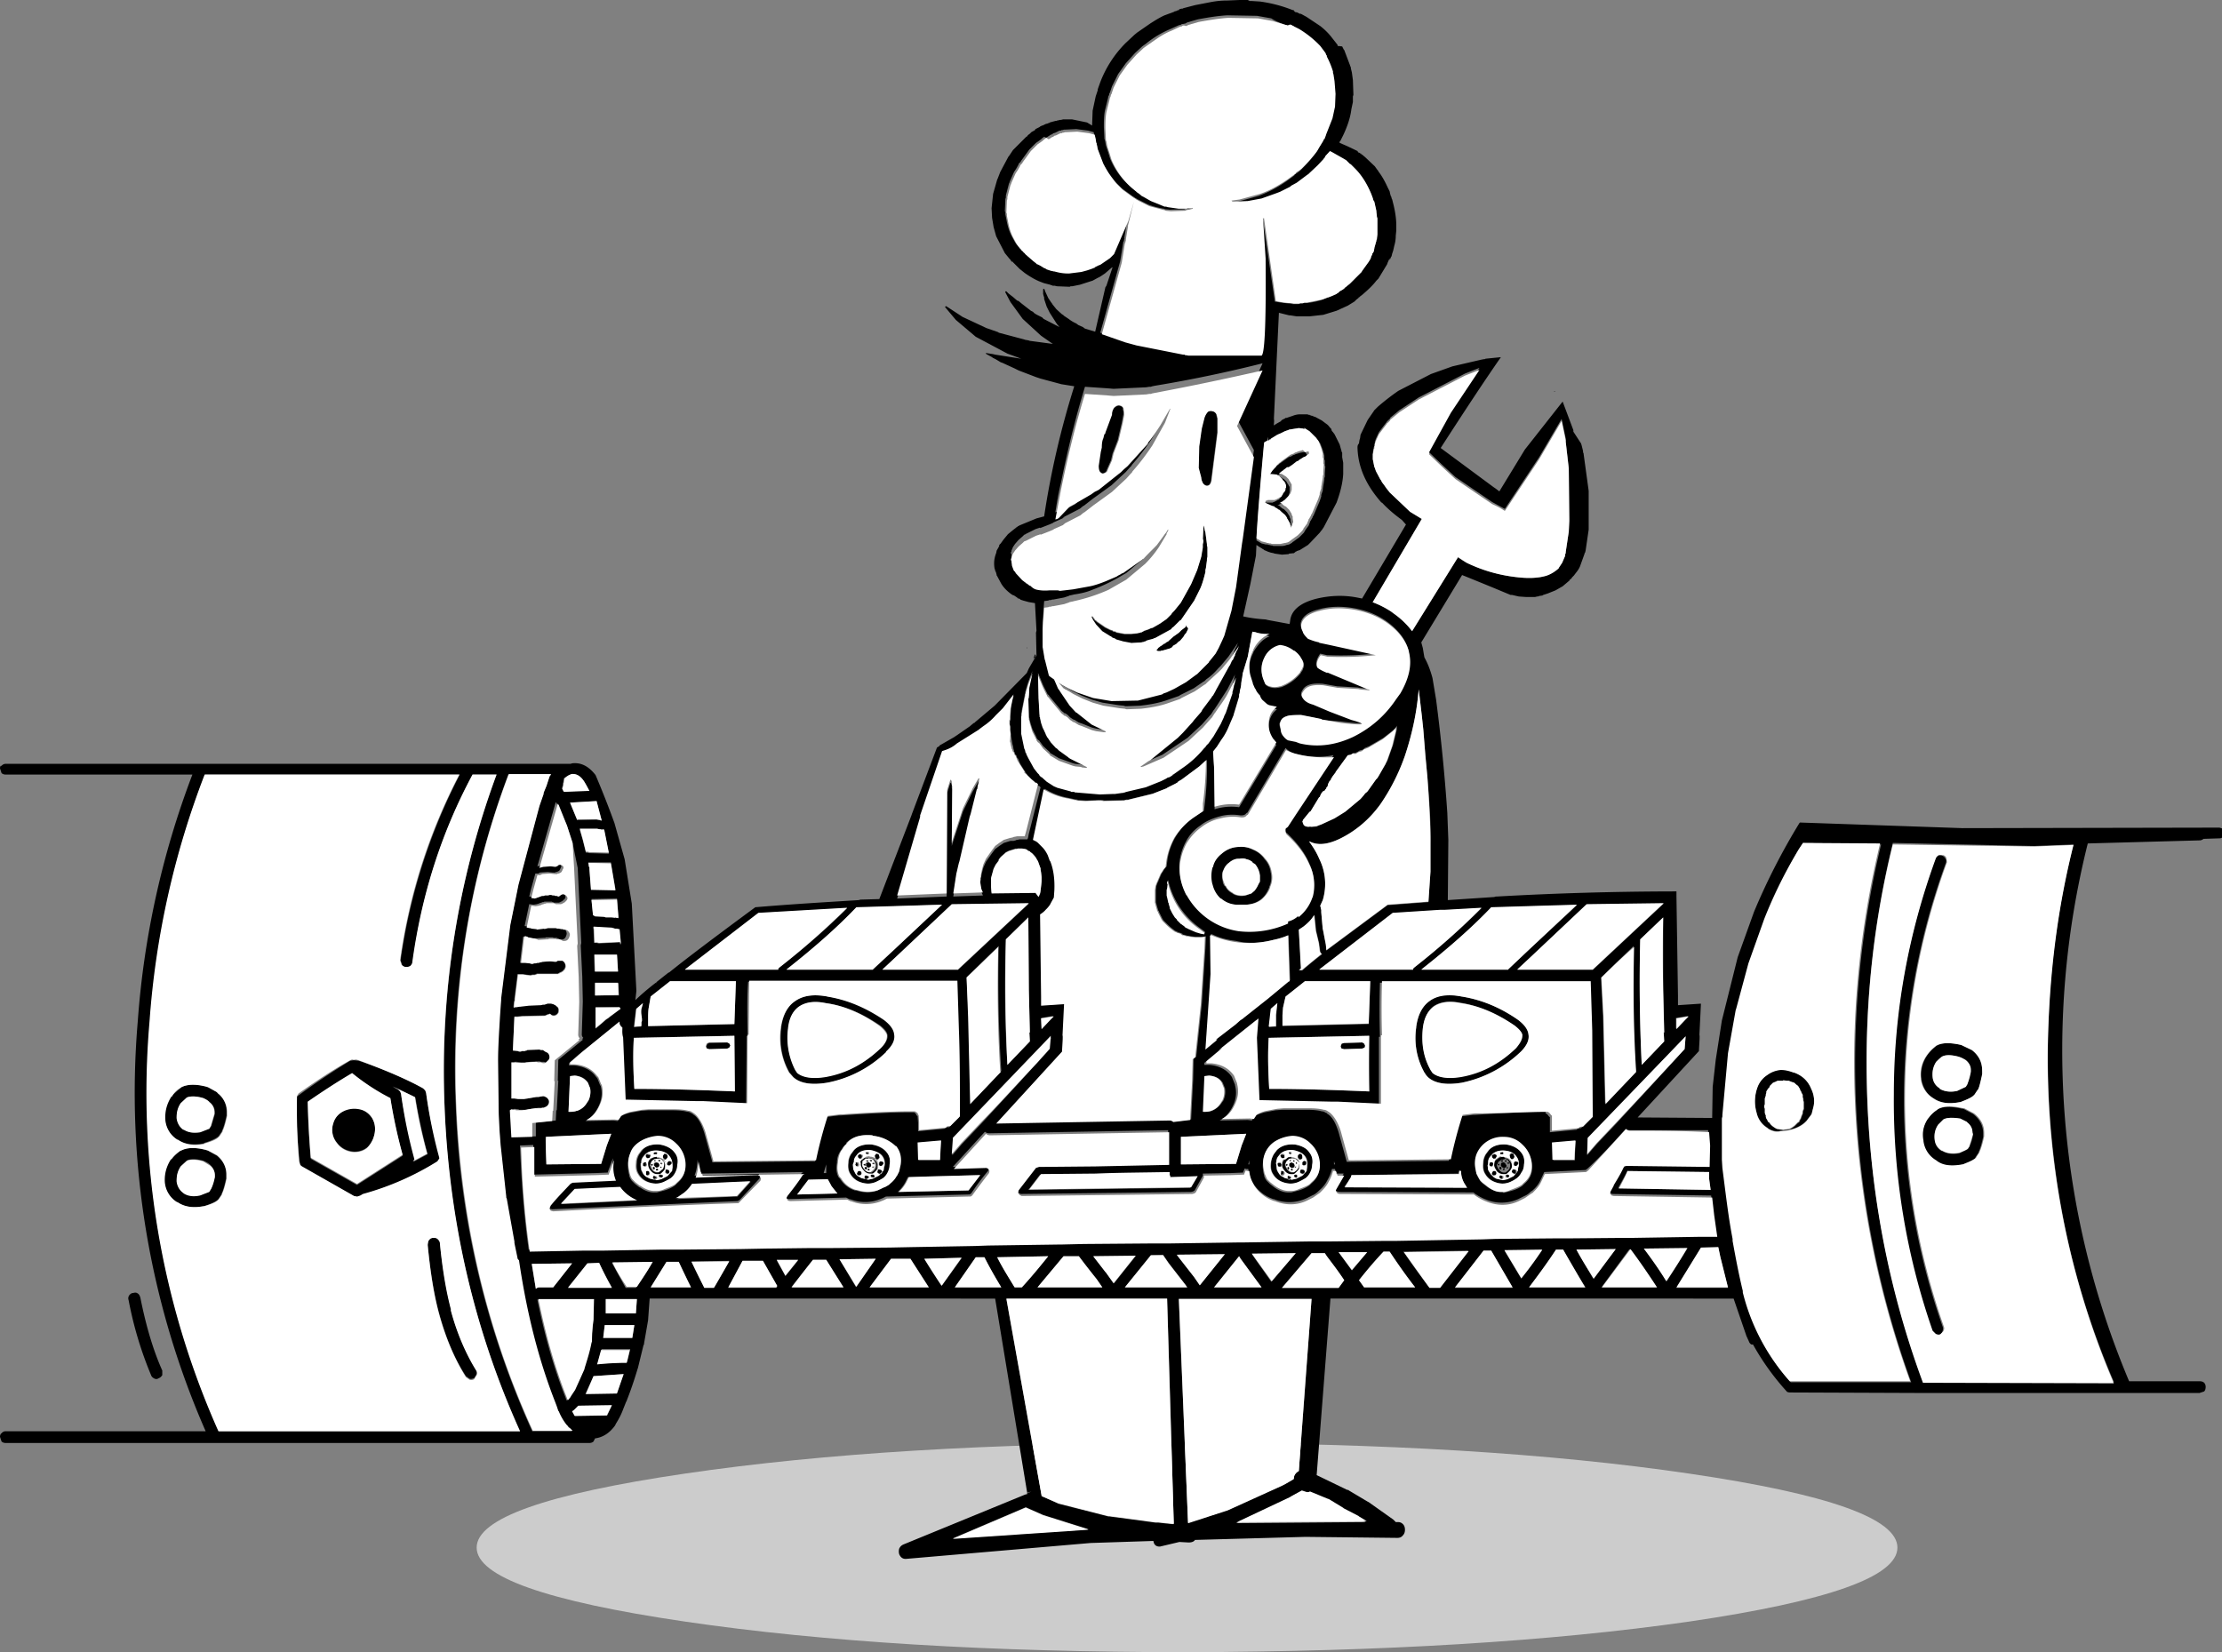
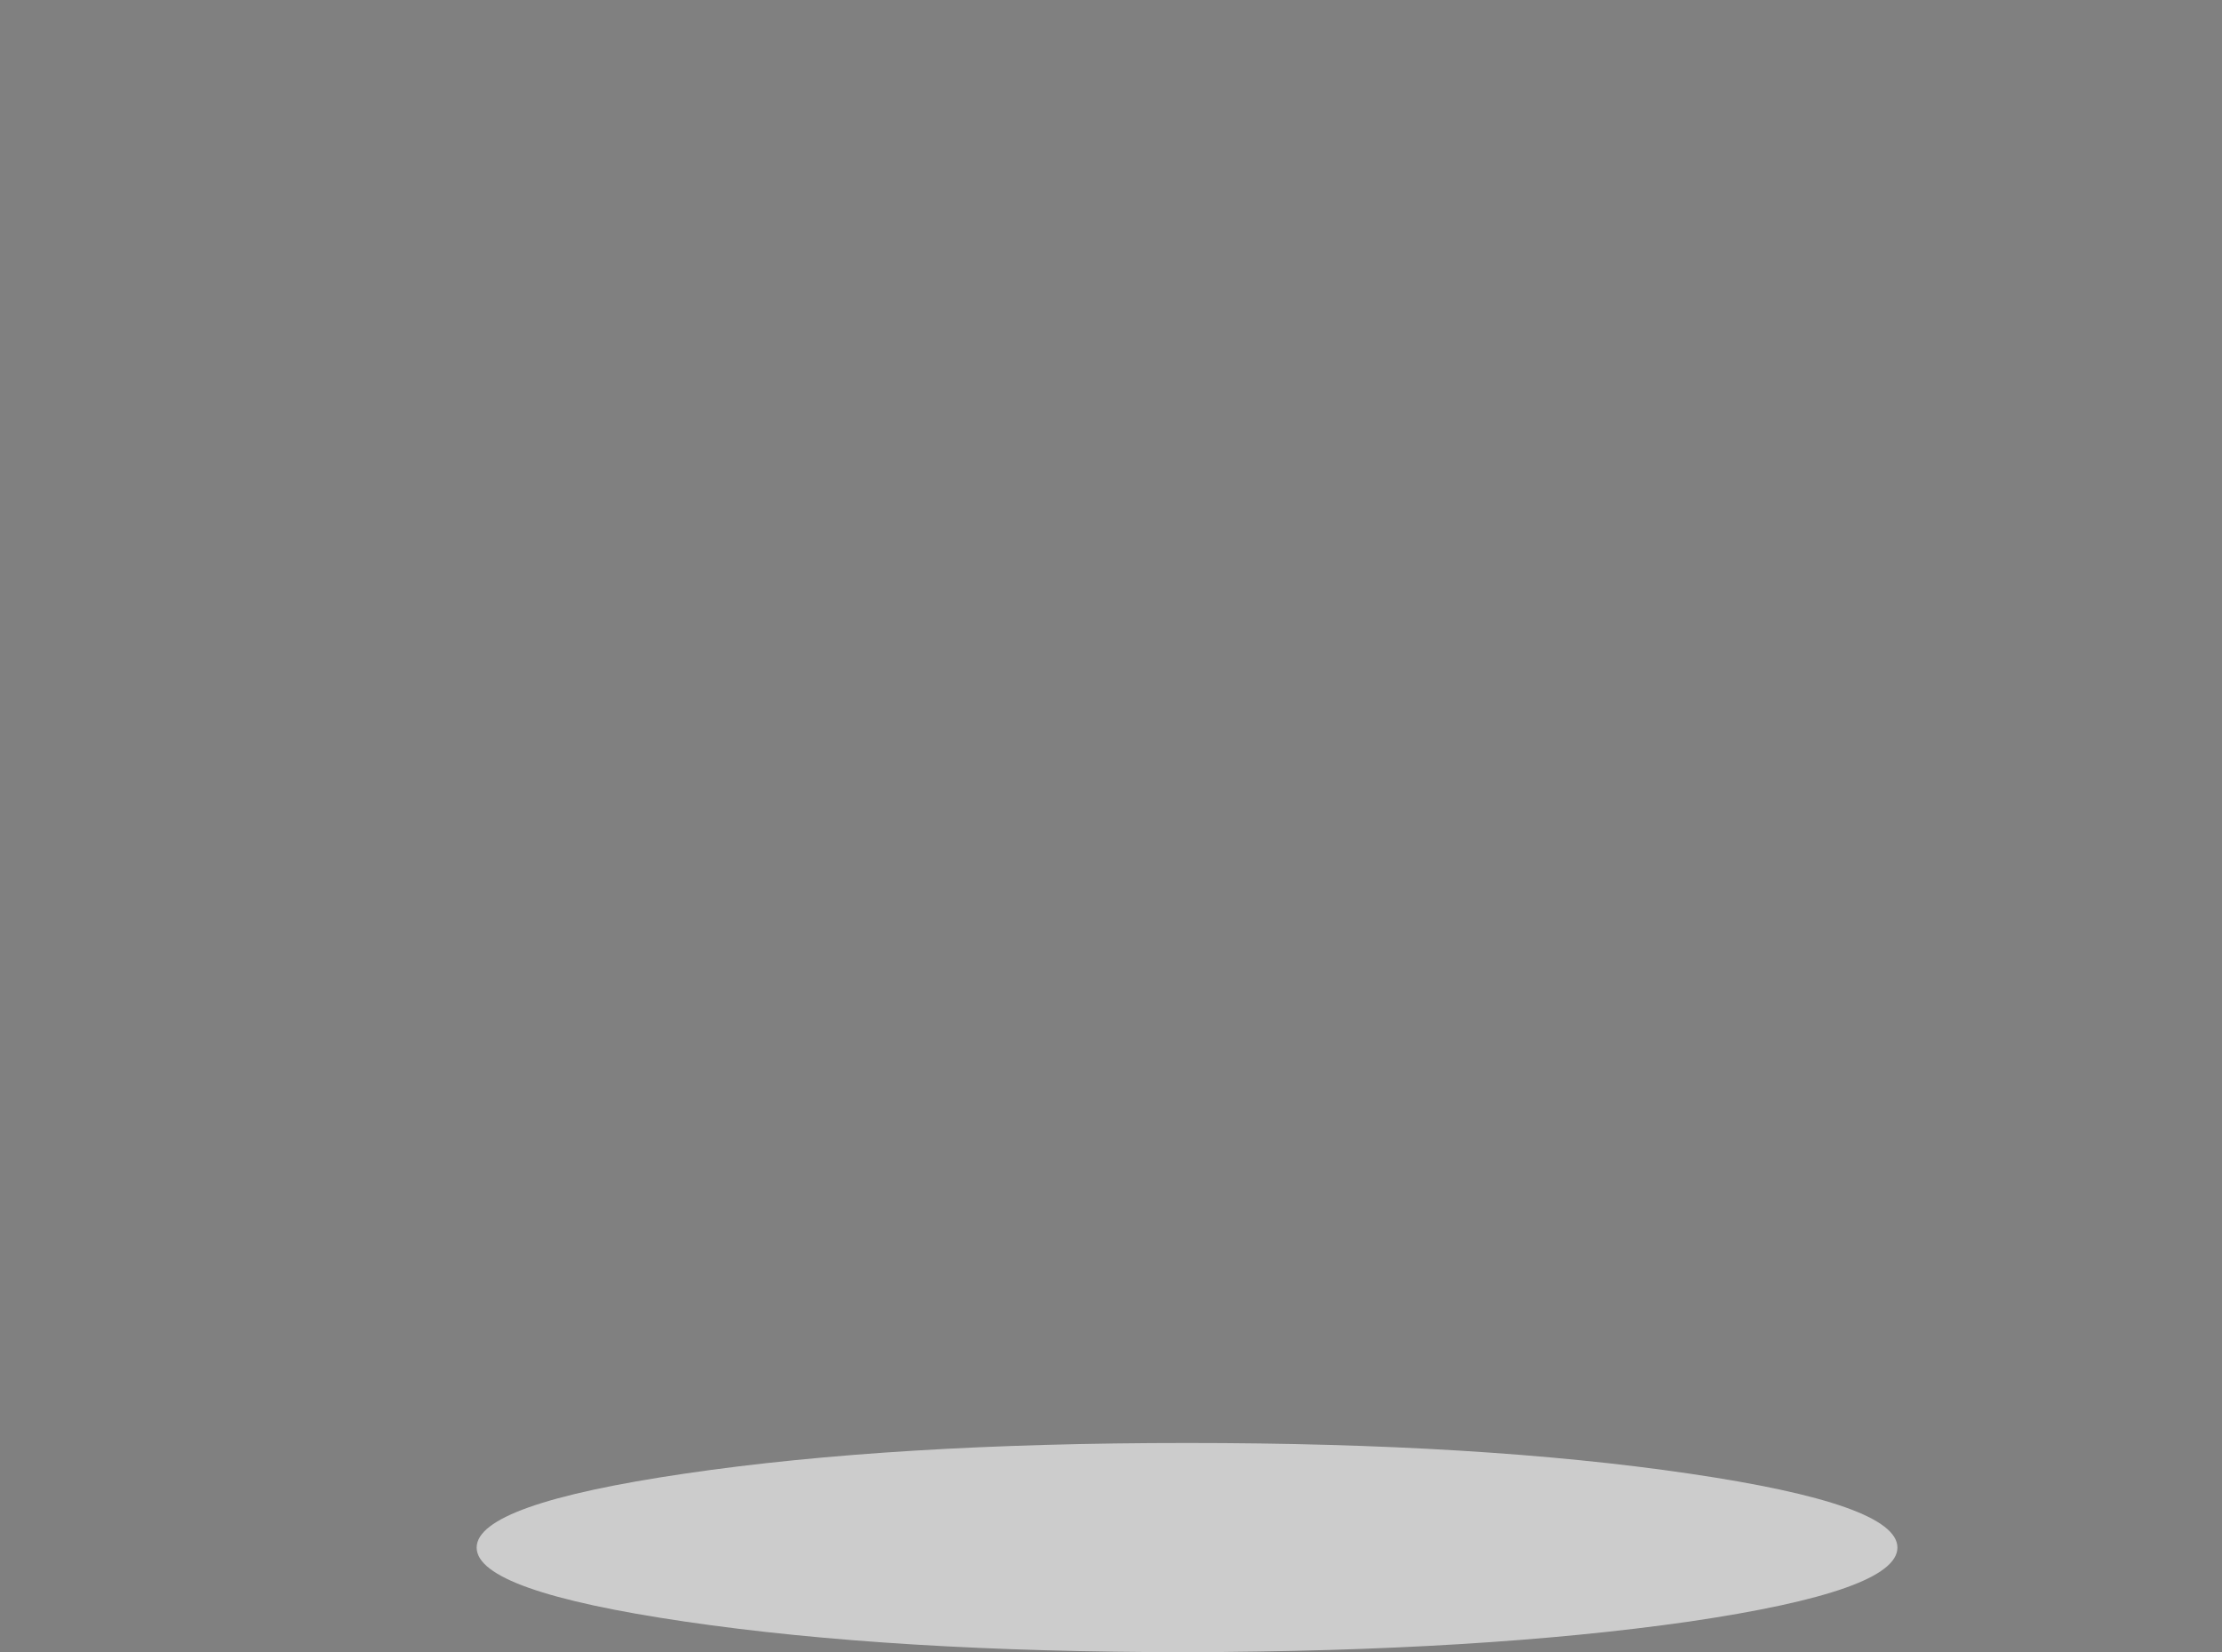
<svg xmlns="http://www.w3.org/2000/svg" viewBox="0 0 435.4 323.8" style="enable-background:new 0 0 435.4 323.8" xml:space="preserve">
  <rect x="0" y="0" width="435.4" height="323.8" fill="#808080" stroke="none" />
  <path d="M331 317.8c27.2-4 40.8-8.8 40.8-14.5 0-5.7-13.6-10.5-40.8-14.5-27.2-4-60-6-98.4-6s-71.2 2-98.4 6c-27.2 4-40.8 8.8-40.8 14.5 0 5.7 13.6 10.5 40.8 14.5 27.2 4 60 6 98.4 6 38.4-.1 71.2-2.1 98.4-6z" style="fill:#ccc" />
-   <path d="M308.3 84.6v-.3l-2.1-5.6-7.4 9.4-5 8.2-.8-.6-.3-.2-10.4-7.7c4.9-7.6 8.8-13.5 11.8-17.8l-3 .3-.2.1h-.2l-.5.1-5.6 1.3-4.2 1.5-6.4 3.3a47 47 0 0 0-4 3.1l-.5.5-.1.1-.1.1-.1.1v.1l-.1.1-1.1 1.6-1.4 2.9-.1.7-.1.3-.1.6v.1c-.2.2-.3.4-.3.8.1 3.9 1.7 7.4 4.7 10.8h.1c1.1 1.2 2.4 2.3 3.9 3.4l.8.9-8.6 14.5-1-.2c-2.6-.5-5.2-.4-7.8.2-3.3.8-5.1 2.3-5.3 4.4l-.1.6-4.3-.8-.4-.1c-1.6-.1-3.1-.3-4.4-.6l1.4-6.3 1.1-5.6.1-2.1.6.4.5.3.1.1h.1l.1.1.1.1.5.2.2.1.3.1.3.1.5.1.3.1 1.4.2 1.3-.1.1-.1 1-.1v-.1h.1l.1-.1.1-.1h.1l.1-.1.3-.1.3-.1 1.6-1 .5-.5 1.8-1.9.3-.4.1-.1.4-.6 2.5-4.8c.7-1.9 1.2-3.8 1.3-5.6v-2.2l-.2-1.1V88.7l-.1-.1v-.1l-.4-1.4-1-2-.3-.4-.1-.1-.2-.3v-.2l-.1-.1-.1-.1-.5-.6-1.2-.9-1.3-.7-.4-.1v-.1H257l-.1-.1h-.2l-.1-.1h-.2l-.2-.1h-1.5a4 4 0 0 0-1.4.3l-1.2.4h-.2l-.1.1-.6.3-.1.1-.1.1v.1h-.1l-.7.4-.5.3-.1.1.1-1.4-.1.5 1-21.2 2 .5h.2l1.3.2h2.5l2.7-.3 2.6-.8 2.2-1 1.3-.8.2-.2.1-.1.1-.1.4-.3v-.1h.1l.2-.2.4-.3c1.3-1.1 2.2-2 2.8-2.8l.2-.2.2-.2 1.7-2.8.1-.3.4-.9v.4l.3-.7.1-.1v-.1l.1-.4v-.1l.1-.1v-.1l.1-.3.2-.9a7 7 0 0 0 .3-2l.1-1v-1.1c0-1.2-.2-2.5-.5-3.8l-.3-1.2-.1-.2-.1-.4-.1-.1v-.1l-.1-.3-.1-.5-.4-.8c-.5-1.1-1.1-2.2-1.8-3.1l-.1-.2-.1-.1-.5-.7-1.9-1.8-.6-.5-.2-.1v-.1h-.1l-.3-.2h-.1l-.1-.1-.1-.2-2.1-1-1.4-.6V27.7h.1l.6-1.2c.8-1.7 1.4-3.4 1.6-5.1l.3-1.4v-1.1l.1-.3-.1-2.9-.2-1.5-.2-.8v-.2l-.1-.2-.1-.3-1.1-2.9-.1-.1-.1-.2-.1-.2-.1-.2-.9-.1v-.2L261 7.4c-.6-.8-1.4-1.6-2.3-2.3L256 3.3l-1.1-.6h-.2l-.2-.1-.4-.2h-.2l-.2-.1-.2-.3h-.1l-.3-.1a27 27 0 0 0-6.2-1.6l-1.6-.1h-.4l-.4-.2h-1.6l-2.4.1c-1.1 0-2.1.1-3.2.3l-3.1.6-2.3.6-.2.1h-.2l-.4.1-.1.2h-.2l-.4.2h-.2l-.1.1-1.9.7c-1.1.5-2 1.1-2.8 1.6l-2.6 1.8-.6.5-.1.1-1.6 1.5a22 22 0 0 0-4.9 7.6l-.5 1.4v.2l-.4 1.2-.6 2.8-.1 2.8v.1l-1-.6-2.9-.6h-1.8l-.4.1h-.2l-.4.1h-.1l-.2.1h-.2l-1.1.3-.1.1h-.1l-.2.1-.4.1-.6.3h-.1l-.4.2-.1.1-.8.4-.1.2-.7.4-.3.3-.4.3-.1.2-.2.1-1.5 1.5-.3.3-.3.3-.3.3-.2.2-.6.9-.2.3-.1.1-1.6 3-.5 1.3-.1.2-.8 2.8-.3 2.8.1 1.9.3 1.8.5 1.8 1.7 3.3.9 1.1.1.1.1.1.1.2.1.1.1.1h.2v.1l1.3 1.3 1 .8c1 .7 2 1.3 3 1.7l.8.3 1.2.3.2.1h.1l.2.1h.4l.4.1 2.5.1.2-.1h.3l1.5-.3 2.5-.8 1.1-.6.3-.1v-.1h.1l.9-.6 1.4-1.2h.1l-1.2 3.6-.2.3-2 8.7-2-.6-.4-.3-.9-.4-.4-.3a7 7 0 0 1-1.5-.9l-.9-.6-.1-.1-.1-.1-.2-.1-1.1-1-.8-1-.1-.2-.1-.1-.6-.9-.6-1.3-.1-.3-.1-.2h-.1l-.1.1v.9l.1.4.1.3V58.6l.1.3.4 1.2.6 1.2 1.4 2.2.5.6-3.1-1.6-.3-.3-.8-.4-.2-.1-.5-.3-.3-.3-.4-.2-1.8-1.4-.6-.5-.3-.1-.8-.7-.4-.3-.5-.4-.4-.4h-.2v.2l1 1.9 2.4 3.3 3.6 3.3 2.3 1.6-4.5-.6-.3-.1-.6-.1-.3-.1-4.9-1.3-.1-.1-2.3-.8-4.7-2.2-.3-.2-.3-.2-2.6-1.7-.2.1v.1l2.1 2.5 3.9 3.3 6.2 3.3 1.1.4 1.6.6-5.1-.8-.4-.1-1.3-.2c-.1-.1-.1 0-.1.1l.1.1 1.1.6.1.1.6.3.5.3.5.3.3.1 2.4 1.1.8.4 3.4 1.3.9.3 4.1 1.1 2.5.4a168.3 168.3 0 0 0-5.9 25.5l-1.5.4-3.4 1.4-.1.1h-.1l-.1.1-.3.2-.1.1-.4.3-1.1.9-.9 1.1-.5.7-.1.1-.1.1-.1.1v.2l-.1.2-.4.7-.1.5c-.4 1-.5 2-.3 3.1l.1.2v.2l.1.1.1.3.1.4v.1l.1.1.1.2.7 1.3c.5.8 1.1 1.4 1.9 2l.3.2.3.1.6.4.1.1.1.1h.2l.1.1h.1v.1l.3.1.3.1 1.1.3 1.2.2.3 5.4-.1.4.1 4.5c-.1-.1-.1-.1-.1.1l-1.4 2.4-.4.9-6.3 6.4-3.8 3.2-.1.1-.1.1h-.1l-.6.5-.1.1-2.6 1.8-.6.4-2.8 1.6v.1l-.5.3-4.9 13-.1.3-6.3 16.4-3.4.1h-.3l-.3.1c-6.4.4-13.2.8-20.3 1.4-8 5.9-13.7 10.2-16.9 12.8h-.1l-2.4 1.9v.1l.1-.1-.1.1v.1l-.1-.1a49 49 0 0 0-4 3.4l.2-1.8-.9-17.1-1.4-8.7-2-7.1a180 180 0 0 0-3.7-9.4c-1.4-1.8-2.9-2.5-4.6-2.3l-.3.1H1.1a1 1 0 0 0-.8.4c-.2-.1-.3.2-.3.5l.3.9c.2.2.5.3.8.3h36.6A170 170 0 0 0 27 200.1a165.2 165.2 0 0 0 13.3 80.4H1.1a1 1 0 0 0-.8.4c-.2.1-.3.4-.3.7l.3.9c.2.2.5.3.8.3H115.5c.3 0 .6-.1.8-.3l.3-.6c1.5-.2 2.8-1 3.9-2.5l.2-.4c.5-.8 1-1.7 1.4-2.8l.6-1.5.1-.1v-.1c.8-2 1.5-4.1 2.1-6.1l.1-.3 1.1-4.5.1-.1v-.2l.8-4.6v-.1l.3-4.1H195l6.3 38.2v.1l-.4.1-23.9 9.8c-.4.2-.6.4-.8.8a2 2 0 0 0 0 1.1c.3.7.8 1 1.5.9l36-3.1 12.3-.4.1.4c.2.5.6.7 1.1.7h.1l3.8-.9 1.8.1c.5 0 .9-.1 1.2-.4v-.1l21.7-.6 18 .2c.4 0 .8-.1 1.1-.5.3-.3.4-.7.4-1.1 0-.4-.1-.8-.4-1.1-.3-.3-.6-.4-1-.4h-.4l-.5-.5-4.8-3.4-.2-.1-3.7-2.2-.1-.1h-.2l-6-2.9 2.7-34.6H339.7l2.4 7 .1.3.5 1.1c.1.3.3.5.5.6h.3a49.2 49.2 0 0 0 6.7 9.3l.4.1 25.6.1H431l.9-.3c.2-.2.3-.5.3-.9 0-.3-.1-.6-.3-.8-.2-.2-.5-.3-.9-.3h-13.8a166.9 166.9 0 0 1-8.1-105.4l21.9-.6c.3 0 .5-.1.8-.3l3.1-.1c.3 0 .5-.1.7-.3.2-.2.3-.5.3-.8a1 1 0 0 0-.3-.7c-.2-.2-.4-.2-.7-.3l-50.4.1-31.8-1.1-.1.1a127 127 0 0 0-8.9 17.4l-3.2 8.9-3.1 12.4-1.2 7.7-.6 5.3-.1 6.1-14.6-.1 12-13c.1-1.9.2-2.9.1-3.2l.3-6.1-4.5.3v-1.8l-.3-19.6v-.9h-.8a630 630 0 0 0-34.3 1h-.3l-.3.1-9.1.6.1-11.8-.2-5.3a358.5 358.5 0 0 0-2.2-22.2l-.7-4.2c-.4-1.5-.9-2.8-1.5-3.9l-.1-.2-.3-1.8-.3-1.1 8-13.2 1 .4 4.9 2 3.6 1.5h.3l1.3.3 1.4.1H300.8l.4-.1h.2l.2-.1.7-.1v-.1h.1l.9-.3 1.5-.6 1.4-.8 1.3-1.1.1-.1v-.1l.1-.1h.1l.3-.4.3-.3.3-.4c.4-.5.7-.9.9-1.4l.9-2.5v-.1l.1-.1.1-.4.6-4.1v-7.6l-1-7.3v-.1l-.1-.1v-.3l-.3-1.2-.1-.3-1.5-2.3m-1.5 1.9.6 5.3.1 10v.3l-.1 2.1-.6 4v.2l-.1.2v.3l-.6 1.4-.6.9-.1.2c-.6.6-1.4 1-2.3 1.4-1.5.5-3.5.6-6 .3a30 30 0 0 1-9.7-2.8 10 10 0 0 1-1.7-1.1l-9 14.5c-.9-1.3-2.2-2.5-3.8-3.6l-.1-.1a18 18 0 0 0-3.9-2h.1l9.6-16.3-2.3-1.4-4-3.8c-.5-.6-.9-1-.9-1.2l-.6-.8-.1-.2-.1-.2-.1-.1-.8-1.5-.1-.2-.2-.6-.1-.2-.3-1.5v-1.4l.1-.3v-.2l.1-.5.1-.1v-.4l.1-.2v-.4l.1-.1v-.1l.1-.3.6-1.3.3-.4.3-.4 1-1.3v-.1h.1l.5-.5v-.1l.1-.1 1.7-1.4 3.8-2.5 8.9-4.6.2-.1 2.8-1.1-5.6 8.4-4.3 7.8.1.1-.1.2 2.6 2.5 2.6 2.4 7.2 4.9 2.4 1.3h.1l6.7-10.1 4.4-7.5.8 3.8v.6m91.8 79.3 7.7-.3a164 164 0 0 0-4.9 34.8c-.9 25.2 3.4 48.7 12.8 70.5l-37.4-.1a178 178 0 0 1-11-59.1 179 179 0 0 1 5.1-46.4l27.7.6m-46.1.6.8-1.2 15.3.3a183.4 183.4 0 0 0 5.9 105.4h-23.6a41 41 0 0 1-9.2-17.4V253.2l-2-9.8v-.4l-1.4-9.2-.6-4.7-.1-1.6v-8.1l.1-.4v-.3l1.1-12.1 1.5-8.4.1-.3 2.4-8.9 3.1-8.7a108 108 0 0 1 6.6-13.9m-52.4 21 10.8-10.1 15.1-.2-13.9 13h-14.8l2.8-2.7m-.9-.9-3.8 3.6h-16.9c5.2-4.1 9.8-8.1 13.7-12.2a942 942 0 0 1 16.8-.5l-9.8 9.1m14.6 5s0 .1 0 0l6.3-6.1c-.2 8.4-.1 16.5.4 24.4v.1l-6 6.3-.4-17.1-.4-7.6-.1.1c.1.1.1 0 .2-.1 0 .1 0 0 0 0m12.1-11.7V194l.2 8.4-.1-.1.1 1.8-4.4 4.6c-.4-8-.5-16.2-.3-24.6l4.5-4.3m4.9 19.3-.6.6-1.8 1.9v-2.1l2.4-.4m-.5 4-.2 2.5a2247 2247 0 0 1-13.5 14.7l-3.7 3.9-1.9 2.2.1-2.9v-.3l19.2-20.1m-11.7 18.1c.2.2.5.3.8.3h15.3l.2 2.6-.1 4.2-16.3-.2-.4.1-.2.3c-.6 1.3-1.3 2.4-1.9 3.4v.1l-.6 1.1-.1.4.3.4.4.1 19.3.3.4 3.5.6 4.2h-3.8l-12.5.2H318.8l-11.7.1h-2.7l-11.4.1h-.1l-2.7.1h-.1l-17 .3H270.7l-10.4.1H256.5l-13.2.2H242.4l-13.8.2h-3.7l-12.7.1-4.2.1h-.3l-14.1.2h-.1l-2.8.1h-.1l-11.4.2h-.1l-5 .1h-.1l-11.4.1H158.5l-8.3.1h-.2l-5.2.1h-.3l-10.9.1h-4l-11.6.2H114.2l-10.6.2c-.8-5.7-1.3-11.7-1.6-18l-.1-2.4 2.6-.1v5.4l.1.1v.3l12.1-.3 2.4-.1v-.1l1-2.7v.2c-.2 1.4-.1 2.7.4 3.8l-8.5.4-.4.2a52.2 52.2 0 0 0-4.1 4.8c0 .2.1.3.3.5l.4.1 36.3-1.6.4-.2 3.9-4.2.1-.4-.2-.5a477.8 477.8 0 0 0-12.6.3 8 8 0 0 0 .5-2.1l.1-1 .1.6.4 1.8h.2l.1.3 19.9-.3-.1.1h-.1l-.1.1-3 4.1-.2.4c0 .2.1.3.3.5l.4.1 11.2-.3.6.3.4.1a8 8 0 0 0 5.7-.1l.5-.2.6-.3 16.1-.4h.3l.3-.2c1-1.5 2.1-3 3.3-4.4l.1-.4-.2-.4a.8.8 0 0 0-.4-.2l-6.4.2 6.3-6.9c.2.2.5.3.8.3l35.1-.6v6.4c-4.9.1-9.7.1-14.5.3l-11 .1-.3.1-.3.1-3.4 4.4c-.1.1-.2.3-.1.5l.3.4.4.2 33.4-.4.4-.1.3-.2 1.6-2.9v-.4l5.5-.1 2.4-.1v-.1l.3-.7.3.1h.4c.1 1 .4 1.9.9 2.7l.1.2a7.6 7.6 0 0 0 3.9 3h.1a8 8 0 0 0 6.3-.1l1.2-.6c.5-.2.9-.5 1.3-.9l.1-.1c.7-.6 1.2-1.2 1.6-2 .4-.7.7-1.4.9-2.2h.6l.1.6h.2l.1.3h1.3l-1.5 2.6-.1.5c0 .2.1.3.3.4l.4.1 26.3.1.4.3c.6.4 1.3.8 2.1 1.1a8 8 0 0 0 6.3-.1l1.2-.6c.5-.2.9-.5 1.3-.9l.2-.1c.7-.6 1.2-1.2 1.6-2l.8-1.7 8.1-.4.4-.3c2.5-2.3 5-5 7.5-7.8m-15.8-3.3h-.3c-3.1 0-7.6.2-13.5.6h-.4l-2.4.3-.2.3c-.8 2.6-1.5 5.4-2.1 8.4l-20 .2-1.6-5.8c-.6-1.9-1.3-3.1-2.2-3.6-.1-.1-.1-.2-.3-.2-.3-.2-.5-.3-.8-.3-.7-.2-1.7-.3-2.9-.3H251.2l-1.3.1-2.1.4c-.7.2-1.4.4-2 .8l-.1.2-.4.6-.8-.1-5.5.1c1-.5 1.8-1.4 2.4-2.5.8-1.5 1-2.9.6-4.4v-.1l-.6-1.5c-.9-1.4-2.4-2.2-4.4-2.4h-1v-.4l3.1-2.6-.3.1 7.4-5.9-.3 3.8.5 12.2 14.1.3h1.2l8.5.4v-13.4h.2a182 182 0 0 1 0-10.6h40.9l.3 9.7c.1 5.3.2 10.9.1 16.9l-1.9 1.9c-.3 0-.5 0-.8.2v.1l-5.3.5v-3h-.1l-.4-.5-.3-.2h-.1c.2-.3.1-.3 0-.3m6 5.7a38 38 0 0 0-.2 3.8h-4.2l-.1-3.4 4.5-.4m-14.5 10h-.2c-.8 0-1.7-.3-2.7-1l-.9-.7-.4-.4-.1-.2a4 4 0 0 1-.6-1.1 3 3 0 0 1-.2-1 5 5 0 0 1 .3-3c.4-1 1-1.7 2-2.3 1-.7 2.1-1 3.3-.9a5 5 0 0 1 3.6 1.5c1 .9 1.6 2.1 1.8 3.5.2 1.7-.3 3-1.5 4l-.4.4c-.4.3-1.1.7-2.2 1l-1.5.4c-.1-.2-.2-.2-.3-.2m.5 11.5 7.4-.1a115 115 0 0 1-4.1 5.6l-3.3-5.5m10.1-.2h1.4a80 80 0 0 0 4.4 7.4h-11c1.8-2.4 3.5-4.8 5.2-7.4m12.2-12 .1-.1h-.1l1.8-3.3 16 .2v1.3l.3 2.2-18.1-.3m5.1 11.8 8.5-.1-4.1 6.5a79.7 79.7 0 0 0-4.4-6.4m-13.3.2 7.7-.1-4.4 5.8-3.3-5.7m27.8-.4.4 1.9 1.5 6h-10.1l4.8-7.8 3.4-.1m-12.1 7.8h-10.8l5.5-7.5c1.9 2.4 3.6 4.9 5.3 7.5M251.9 4.9H252.2l.3.1.3.1.3.2h.1l.1.1 1 .5c1 .5 1.7 1 2.2 1.5a11 11 0 0 1 1.9 1.8l.9 1.2.2.3v.1l.1.2.1.1v.2c.4.7.8 1.5 1 2.3l.2.6v.3l.1.3.2 1.3.2 2.5-.1 2.5-.5 2.3-1.3 3.3v.3l-.1.2-.1.3-.1.2h-.1l-.1.3-.8 1.3-.4.7c-.9 1.2-1.8 2.2-2.7 3.1l-.2.2-.2.2-.4.3-.6.4-.1.2-1.5 1.1a24.5 24.5 0 0 1-5.5 2.9l-4 1.1-1.5.2c-.1 0-.1 0 0 .1l.1.1h.4l2.6-.1 2.7-.5 2.8-1 .8-.3 2-1 .2-.2 1.1-.6 2-1.5.3-.2.2-.2 1.6-1.5 1.4-1.5.1-.3.9-1h.7l2.3 1.3.5.3.1.1.1.1.1.1.3.3.1.1.2.1.8.8c1.4 1.4 2.4 3 3.2 5l.3.8.1.4.2.3.4 1.8v.2l.1.8v.2l.1.2v3.2l-.1.8v.1l-.1.1v.1l-.4 1.4v.1l-.1.5v.1l-.1.1-.1.2-.1.1v.2l-.2.3-.1.4-.1.2-.3.5-1.3 1.8-.1.2-.3.3-2 2-.5.4-.1.1-.4.3v.1h-.1l-.2.2-.7.4-.3.3-.2.1-.1.1-.9.4-.2.1-.8.3h-.1l-.2.1-.8.3c-.9.3-1.9.5-3 .6h-.5l-.2.1h-.6l-.2.1h-1.1l-.4-.1a29 29 0 0 1-3.1-.4l-2.4-16.5-.1-.1-.1.1.5 7.8v.4c.1 12.7-.1 18.9-.9 18.6H232.6l-.6-.1h-.1l-.1-.1h-.3l-9.1-1.8-2.2-.6-4.6-1.6 3.9-14 .6-3.7v-.1l.1-.1.1-.5c.1-.1.1-.1 0-.1l.4-2.5V44l1.2-4.8-1.1 3.8-2.8 6.5-.8.8-1.9 1.3-.3.1-.8.4v.1h-.1l-.8.3-.3.1-.3.1-1.1.3-2.4.3a9 9 0 0 1-2.5-.3l-.4-.1h-.1l-.4-.1h-.1l-.9-.3-.3-.2-.3-.1-.1-.1-.2-.1-.3-.2-.6-.3h-.1l-.1-.1-.1-.1-.1-.1-.4-.3-1.6-1.4-.1-.2-.2-.1-.2-.3h-.1l-.1-.1-.1-.2-.2-.2-.1-.1-.6-.8-.7-1.3c-.4-.8-.7-1.7-.9-2.7L197 42v-.4l-.1-.2.1-2.4.1-.3v-.4l.6-2.3.1-.2.1-.3.8-1.8.2-.3.2-.3.4-.7.1-.2v-.1l.1-.1.3-.3.1-.2 1.6-2.2L203 28l.3-.2.7-.5.1-.1.1-.1.4-.3.4.2.3-.2.1-.1h.1l.1-.1.3-.2.3-.1.1-.1.1-.1h.1l.3-.1.2-.1.4-.2h.1v-.1h.4l.1-.1h.2l.3-.1h.3l2.1-.1 2.3.3 1.1.3.2.8.1.7.1.2v.4l.1.3.1.6 1.1 2.9 1.2 2.1 1.4 1.8.4.4.8.8 2.2 1.6.2.1.4.3h.1l.1.1 1.8.9.2.1.2.1c.8.3 1.8.6 3 .8h.1l.1.1 1 .1 2.9-.1.1-.1.5-.1h.1l.7-.2c.1 0 .1 0 0-.1 0-.1 0-.1-.1 0H232.5l-.3.1h-1.6l-2.1-.3-.3-.1H227.9l-2.7-1.1-1.4-.8-.2-.1-.2-.1-.1-.1-.1-.1h-.1v-.1l-.6-.4-.2-.2a14.5 14.5 0 0 1-4.8-6.2l-.4-1.3-.1-.3-.1-.3-.1-.3-.1-.3-.2-1.1-.1-.2V27l-.1-2.1c0-1 0-2.1.2-3.2l.6-2.4.1-.5.1-.1.1-.5h.1v-.1l.4-1.2 1.2-2.4 1.5-2.1 1.8-2 1.3-1.2.1-.1.7-.5a19.7 19.7 0 0 1 4.8-2.9l1.8-.8h.2l.3-.2h.2l.5-.1.1-.1h.1l.1-.1.4-.1.3-.1 1.4-.4c2.1-.4 4-.7 5.8-.8l5.8.1 2.8.5c.9.6 1.8.9 2.8 1.3m-41.2 93.9-1.1.6-2.2.8h-.1l-.1.1-.4.1c.3-1.9.6-3.8 1.1-5.8 1.3-6.4 2.8-12.6 4.7-18.8l4.4.3 1.2.1 6.4-.3.6-.1h.3l.3-.1.5-.1a258 258 0 0 0 21.1-4.4c-2.3 5.1-3.9 8.8-5 10.9l3.3 6.1v-.1.1l-2.3 16.9.1-.9-1.3 9.5c-.3 2-.6 3.6-.9 4.6l-1.4 4.9-.4.9-.7 1.5-.6 1.1-1.2 1.5-.1.1v.1l-.1.1-.3.3-1.9 1.9-.3.2-1.9 1.4-2.3 1.3-1.5.7-.6.2-.3.2-4.7 1.2-5.2.1-3.6-.6-3.2-1.1-.4-.2c-1.1-.5-2.1-1-3-1.6l-2-1.4-.1-.2-.7-2.8-.1-.3-.4-2.4V122l.3-4.2.8-.1.2-.1h.3l.3-.1h.2l2.1-.4.9-.3.2-.1.5-.1.4-.1c1.4-.2 2.6-.5 3.5-.9a34.9 34.9 0 0 0 6-2.9l.7-.4 3.7-3.1c1-1 1.9-2.1 2.7-3.3l1.5-2.5v-.2l.2-.3.1-.3c.1-.1.1-.1 0-.1h-.1v.1l-.4.6-.1.1-.5.7-1.1 1.5-2.6 2.7-.2.1-.1.1-3.7 2.6-.3.1-.3.2-.4.2-.3.2-2.1.9c-1 .4-2 .8-3.1 1l-3.3.6-1.7.2-.9.1-.4-.1H205.6c-1 .1-1.8 0-2.3-.1-.6-.2-1-.4-1.4-.8h-.1l-.3-.2-.1-.1-.3-.2h-.1v-.1l-.2-.1-.1-.1-.4-.3-1.2-1.3-.1-.1v-.1l-.1-.1v-.1h-.1l-.1-.1-.1-.2-.3-.8-.1-.8v-.2l-.1-.1v-.3l.1-.1v-.2l.1-.2v-.1l.1-.1v-.1l.1-.2.4-.6.7-.8.8-.7.2-.2.1-.1.3-.1h-.1l.1-.1-.1.1 2-1 .9-.3v.1l1.8-.7.7-.3.1-.1 1.8-.8.1-.1.1-.1h.1v-.1l3.1-1.6.6-.5.2-.1 1.8-1.4.7-.5 2.9-2.1 2.8-2.6.8-.9.3-.3.1-.2.6-.7c1.2-1.4 2.3-2.9 3.3-4.4l2.4-4.3.1-.2 1-2.6c.1-.1.1-.1 0-.1-.1-.1-.1-.1-.1.1l-1.8 3.1c-.9 1.4-1.7 2.6-2.4 3.4l-.1.3-3.9 4.3-.1.1-.7.6-.3.3-.3.3-.2.1v.1h-.1l-.1.1-3.9 3.1-.8.4-.7.5-3 3.2m-26 48.5.3-.1a21 21 0 0 0 2.6-1.3l4.3-2.7.1-.1.8-.6a12 12 0 0 0 2.4-2.1l1.1-1.1.3-.3 2.1-2.7c-.3.7-.5 1.7-.6 2.8l-.1 1.5v.6l-.1.1v.8l.1.4v.7l.1.7v.3l.3 1.7.1.3.1.6.1.3v.2l.1.1.1.3v.1l.1.1.1.1.1.1v.1l.1.3.1.1.1.1.4 1 1.4 2.2c-.1-.1-.1-.1-.1.1-.1.1-.1.1.1.1l.4.3.9.9.6.5.1.1.1.1h.2l.3.3-2.3 9.1c-.1.4-.1.8-.3 1.1h-1.5l-.5.1h-.1l-.2.1-.4.1h-.6l-1.3.4-.9.6-.8.6-.6.8-.5.7-.7 1-.5 1.1-.3 1.1-.2 1v.3l-.1.3v.9l.2 1.2.3.7-5.8.2.6-3.9.1-.4.3-1.3.1-.4.1-.3 2-8.7.2-.6 1.2-4.8.1-.1.1-.7.1-.3.2-1c.1-.1 0-.1-.1-.1l-.1.1-1.1 1.9-1.9 3.9-2.1 6.4-.1.4.1-11.1-.1-.3v-.6l-.1-.3-.1-.1-.1.1-.6 1.9-.1 20.3-9.7.4 4.5-15.4v-.3l4.4-13.1m18.1-18.7.1.2-.2.1-.2.2.3-.9.1.2v.2m3.5 4.3.7.6 1.1.8.2.1.1.1.3.1.1.1.4.2.8.5 1.8.9 2 .8 2.1.6 3.2.5 1 .1.3.1h.3l2.6-.1c1.8-.2 3.6-.5 5.3-1.1l2.3-.8.3-.2 2.6-1.3 1.9-1.3.2-.1.1-.1.3-.3c.9-.6 1.6-1.3 2.3-2.1l.3-.3.1-.1.1-.1 1.5-1.8 1.8-2.6.1-.2-.3.8-.2.3-.3.7v.2l-.1.1-.3.7-.1.1-.1.1-.4.9-.1.1-2.6 4.7-.1.2-.1.2-.4.7-.2.2-.1.2-1.8 2.4-.1.2-.1.2-1.4 1.6-.3.4-1.9 2.1-.1.1-.1.1-.7.7-.1.1-5.4 4.4-.4.2-1.3.9-.1.2h.1l.4-.1 3.9-1.7 4.9-3.3 2.8-2.6 1.6-1.8.2-.2.5-.8.1-.1.6-.9 2-3.1 1.5-2.9-.3 1.3-.1.2v.1l-.2.9-.1.3v.3l-1.3 3.8-.3.6-.1.3-.6 1.3c-.3.6-.7 1.4-1.4 2.4l-1 1.4-.1.1-.3.3-.2.3-.3.3a17.7 17.7 0 0 1-4.3 3.9l-1.7 1.2h-.1v.1l-.6.4-.4.1-.3.2-.8.4-.2.1-3 1.2-3.4.8-.4.1h-.1l-.1.1h-.2l-.2.1h-.2l-1.4.2h-.3l-2.7.1-4.8-.4h-.1l-.1-.1H209.7l-.1-.1-2.6-.7-.7-.3-1.4-.9-1-.9h.1l-.3-.3-.1-.2-.3-.3-.7-.9-1.1-2-.2-.4-.2-.4v-.2l-.1-.2-.1-.1v-.2l-.1-.3-.1-.2-.6-2.9V140l.1-.3v-.4l.6-3.1.1-.3v-.3l.5-1.7.1-.3.8-2.1-.6 2.8-.1 1.9-.1.3.1 3.9v.2l.1.1.1.6.5 1.6.8 1.6v.1l.3.4.2.1.8 1.1 1.2 1.1.1.1.1.2.2.1 1.5.9 2.5.9.3.1.4.1 1.1.1.2.1.9.1c.1.1.1 0 .1-.1l-.1-.1-3.2-1.6-.3-.2-.1-.1-1.8-1.3-.1-.1-.1-.1-.1-.1-.1-.1-.2-.1-1-1.1-.6-.9-.1-.1-.3-.6-.1-.3-.1-.1v-.1l-.4-.8-.3-.9-.2-.9v-.2l-.1-.1v-.2l-.2-3.5v-.3l-.1-4.1.1.2.9 2.2.9 1.8.2.1.1.2 2.4 2.9.5.4.1.1h.2l.1.1.3.2.3.3.1.1.1.1.3.2.3.2.3.1.3.2.5.3.3.1.3.1 2 .8.8.2 1.5.2h.3c.1.1.1 0 .1-.1l-.1-.1-2.7-1.3-2.9-2.3-.2-.1-1.2-1.3-1.9-2.8-.1-.2-.1-.1-.2-.3-.9-1.5m49-48.8h.1l.3.1v.1h.1l.2.1.8.5.1.1.8.8.2.2.1.1.2.2v.1l.1.1.3.4.5 1.3.3 1.1v.8l.1.1v1.1l.1.1-.1 1.4v.6l-.1.3V94l-.2 1.2-.1.6v.3l-.3.9V97.3l-.2.6-.1.3-1.2 2.8-.2.3v.1l-.4.7-.1.1v.1l-.1.3-.1.1v.2l-.8 1.1v.1l-.1.1-.1.2-.9.9-1.1.8-.3.2v.1h-.2v.1l-.2.1-.2.1-.4.1h-.1a2 2 0 0 1-.9.2H249.5l-.2-.1h-.2l-.4-.1h-.2l-.1-.1h-.4l-.8-.2-1-.6c.2-3.8.7-10.1 1.5-18.8l.7-.4.1-.7v.8l.3-.3h.2V86l1.3-.8.7-.3.2-.1.6-.3.3-.1.3-.1.2-.1 1.9-.3.9.1v.1m-7.3-13.5s-.1 0 0 0l.6-.7-.6.7m-2.7 53.2.6.1 2.8.8c-1.3.5-2.3 1.6-3.2 3.1v.1c-.8 1.5-1 3.1-.6 4.9l.5 1.6v.1l.4.9.1.1.9 1.3c.1.3.2.6.5.9l.9.8.4.2 1.5.3-.6.6c-.6.7-1 1.7-1 2.8v.1c0 1 .3 1.9.9 2.8l.1.1.5.6-7.3 12.2a11 11 0 0 0-4.8.4v-.5l-.1-7.4-.2-2.9.2-.3.1-.1.3-.4.1-.1.9-1.4 1.5-2.7.9-2.1.1-.4.1-.3.9-3v-.4l.1-.3.1-.7.1-.3.1-.6V134.4l.3-1.8v-.6l1-3.3.9-4.9m2.3 5.2c.8-1.5 1.8-2.3 3.2-2.4.9 0 1.8.4 2.7 1.1h.1c.7.5 1.2 1 1.4 1.6l.1.1c.4.6.4 1.2.1 1.7v.1a2 2 0 0 1-.4.6v.1a8.7 8.7 0 0 1-3.9 2.8h-.1c-.7.2-1.4.2-2 0a2 2 0 0 1-.9-.5l-.2-.5-.4-1.2c-.4-1.4-.2-2.5.3-3.5m3.6 11.8c.3-.3.8-.5 1.5-.6a7 7 0 0 1 2.1 0c1.3.2 2.6.4 4 .8l.1.1 3.8.3c4.5.6 5.2.4 1.9-.6l-4.2-1.6-3.3-1.4c-1.2-.4-1.9-.9-2.2-1.6-.1-.3 0-.6.2-.9.2-.4.5-.7.9-.9.7-.4 1.7-.5 3.1-.4l2.8.5 5.1.3c-1.7-.1-1.2 0 1.3.2l-.4-.2h-.1l-7.9-3.3v.1c-1-.4-1.6-.7-2-1.1-.2-.6 0-1.4.7-2.4l1.3.3h.1a63.1 63.1 0 0 0 9.4-.3l-9.1-2-1.9-.4h-.1v-.1l-2.2-.7a3 3 0 0 1-1-1.3v-.1c-.3-.5-.4-1-.3-1.5.3-1.2 1.5-2.1 3.6-2.6 2.2-.6 4.5-.6 6.8-.2 2.3.4 4.4 1.2 6.3 2.5 2.4 1.7 3.9 3.7 4.4 5.8v.1c.6 2.4 0 5.1-1.7 8l-.8 1.1c-2.2 3.2-5 5.7-8.4 7.4a15 15 0 0 1-10.5 1.3l-.8-.3a4 4 0 0 1-1.5-.3c-.4-.2-.8-.5-1-.9-.2-.4-.4-.7-.4-1.1a3 3 0 0 1-.2-1c.1-.2.3-.7.6-1m2.8 7c2.4.6 4.8.7 7.2.2l-7.5 11.3-1.5 2.3-.1.1-.1.1-.3.4v.3c0 .3.1.6.4.8 1.9 1.8 3.4 3.7 4.3 5.8a9 9 0 0 1 .6 6.4v-.1a8.9 8.9 0 0 1-2.8 4v-.3c-.5.5-1.2.9-2 1.1v.4a18.4 18.4 0 0 1-9.7 1.5c-2.2-.3-4.2-1.1-5.9-2.3a12.5 12.5 0 0 1-4.3-4.8v.1c-1-2-1.4-4.1-1.3-6.1.2-1.5.6-2.8 1.3-4.1a8.4 8.4 0 0 1 2.8-3.1c1.1-.9 2.4-1.4 3.8-1.8 1.4-.4 2.8-.4 4.1-.2.3 0 .6 0 .9-.2l.3-.3h.1l7.5-12.7c.7.7 1.4 1 2.2 1.2m10.7.1.3-.2.6-.2.4-.2.3-.2.7-.2.2-.2.1-.1 1-.4.1-.1h.1v-.1h.1l2.4-1.4 1.9-1.5.3-.3.3-.3.2-.3-.1.1.1-.1-.1.5V143l-.7 2.9-1.1 3.1-.1.1-.1.3-1.6 2.8-.3.3-1.7 2.4-.4.3-.3.4-.6.7-3 2.5-2.1 1.3-2.6 1.2-1.1.7-1 .1a.6.6 0 0 0-.6 0h-.1l-.5-.1-.3-.2-.1-.2-.1-.2v-.1l-.1-.2.1-.2v-.1l1.3-1.6.2-.1 1.7-2.8h.1l.1-.2v-.1l.1-.2.1-.2.3-.4.2-.1.2-.1.1-.2.2-.2v-.2l.2-.1v-.1l.1-.2v-.2l.1-.2.1-.2.1-.2.2-.2.1-.1v-.2l.2-.2v-.1l.6-.8.1-.1v-.1l2.4-3.3.7-.2m13.1-11.8.1-1 .6 5.2.3 2.8.4 5 .4 4.3c.5 5.7.7 9.9.6 12.8v5.7l-.4 5.9-8 .6-12 8.9-.1-1.1-.6-3.1v.1l-.3-3.4v-.5l-.1-.2v-.2l-.1-.4.5-1.1a11 11 0 0 0-.7-8.1c-.5-1.2-1.2-2.4-2-3.4l.3.1c1.5.7 3.4.5 5.7-.6 3.1-1.4 5.7-3.7 8-6.8a40 40 0 0 0 4.8-9.5c1.3-3.9 2.2-7.9 2.6-12m-166 15.7c0-.1.1-.1 0 0l.1-.1c.9-.1 1.7.4 2.4 1.4.4.5.7 1.1 1 1.8l-5 .2-.3-.6.2-.7v-.3l.1-.3v-.1l.1-.6c.5-.3.9-.6 1.4-.7m1.2 8.9-1.4-3.4 5.2-.3 1 3.8h-.2l-.1-.1h-.1l.3.1-.3-.1-.6-.1-3.8.1m4.8 1.9.1.1h.1l.3.1.9 4.5-3.8-.1-.4-.1h-.3l-.6-2.4-.6-2.1h3.4l.4.1h.2l.3-.1m-6.8-.8 1.1 3.4 1 4.9.7 14.7-.1.5.3 6.2v.1l.1 4.6v.1l-.2 6.4c0 .3.1.5.3.7l-.3.3h.3l-4.9 4-.1 4.1h.1l-.3 5.8h-.1l-.1 2-3.9.4v2.7l-3.8.1h-.4l-.3-5.3.3-.2.6.1h.2l.1.1h1.1l.9-.1.4-.1 1.4-.2h1.1l.3-.1H107.2l.1-.1.7-.5c.1-.3.2-.6.1-.9s-.3-.5-.6-.6a1 1 0 0 0-.9-.1h-.1l-.3.1h-.6l-2.3.4h-1.2l-.7-.1h-.6v-7.1h.6-.1l.8.1h1.3l.4-.1 1.9-.1.3.1h.6c.3.1.6.2.9.1.3-.1.5-.3.6-.6.1-.3.2-.6.1-.9a.9.9 0 0 0-.6-.6h-.1v-.1h-.1l-.1-.1h-.1v-.1h-.1l-.1-.1h-1l-.3-.1-2.4.1-.1.1h-.1l-.3.1h-.6l-.1.1h-.4l-.2-.1-1-.1.3-6.6h.6l.9-.1 4.5-.1.2-.1h.1l.1-.1.4-.1.2-.1-.1-.1.1.1h-.1c.4.4.9.5 1.3.2.2-.1.4-.4.4-.7.1-.3 0-.5-.2-.8l-.1-.1h-.1v-.1l-.3-.2-.4-.2-.4-.1h-.7l-.6.2H106.3l-.4.1-2.4.1-.8.1-.9.1h-.1l-.6.1h-.3l-.1.1h-.1l.1-1.1.1-.3v-.3l.6-4.8h1l.7.1h-.1l.9.1.4-.1h.4l.3-.1.2-.1h4.1l.1-.1h.1l.1-.1.2-.1h.1l.1-.1.2-.1.1-.1.1-.1v-.1h.1l.1-.1v-.1c.2-.3.2-.6.1-.9-.1-.3-.3-.5-.6-.7s-.6-.1-.9 0l-.3.2-.1.1h-.1l-.1.1.2-.1-1.2-.1-1.5.1-.3.1h-.2l-.1.1h-.4l-.3.1h-.3l-.3.1h-.3l-.1-.1h-.2l-.8-.1h-.9l.6-5.1h.1l.1-.1h.2l.2.1h.1l.1.1 1 .2h.2l.3.1.1-.1 1.6-.1H106.8l.2-.1h1.3l.2.1H109.1l.2.1h.1l.1.1.2.1c.7.1 1.1-.1 1.3-.9.1-.3 0-.5-.1-.8-.2-.3-.4-.4-.7-.5h-.2l-.1-.1h-.3l-.5-.1h-.3l-.3-.1H107l-.8.2.1-.1-1.6.2.1-.1h-.1l-.9-.1h-.1l-.1-.1h-.2l-.5-.1h-.1l.9-4.3.8.1h.1l.6-.1.3-.1h.1l.1-.1.4-.1.2-.1h.2l.2-.1h1.4l.2.1h.1l.1.1h1l.3-.1.1-.1h.1l.3-.2.2-.2c.4-.3.4-.7 0-1.1-.3-.3-.7-.3-1.1 0l-.1.1h-.1v.1h-.3l-.1-.1H108.5l-.3-.1h-.3l-.3-.1h-.3l-.3.1h-.6l-.3.1H105.8l-.8.3h-.1l-.1.1h-.1l-.3.1-.7-.1.4-1.6.8-2.9h.6l.1-.1h.1l.1-.1 1.4-.1h.2l.9.1h.5l.1-.1h.2l.4-.2.2-.2v-.1l.1-.1v-.1c.3-.4.2-.7-.1-.9-.4-.2-.7-.2-.9.2h-.2l-.1.1-.9-.1h-.3l-1.3.1-.3.1h-.2l-.1.1h-.1l3.6-12.6.2.3 2 4.3m4.3 8-.1-.8h4.4l.9 5.3-4.8-.1-.3-4v-.4h-.1m-7.4-18-.3.4-.7 1.9-.7 1.7.1-.2.1-.1-.8 2.3-.1.3-4.1 15.4a283 283 0 0 1-1.6 7.9l-1.8 14.4v.3l-.2 2.8c-.2 3.3-.4 6.3-.4 9l.1 8.6.4 8 1.1 10.1v.2l.1.2 1.5 8.4v.3l.6 2.9a127 127 0 0 0 7.4 28.3l.3.8.3.9.1.1c.4 1 .9 1.9 1.5 2.6l.1.1.1.1.3.4h.1l.6.6h-7.8a168.2 168.2 0 0 1-15-64 163 163 0 0 1 10.3-64.7h8.4m-15.4 0h4.7c-7.6 20.5-11 42.1-10.2 64.8a168 168 0 0 0 14.8 63.9h-59a162.6 162.6 0 0 1-13.5-80.3c1.3-17.2 4.9-33.3 10.8-48.4h49.9a113.2 113.2 0 0 0-11.6 36.4l.3.9c.2.3.4.4.8.4.3 0 .6 0 .9-.2.3-.2.4-.5.4-.8 1.7-13.2 5.7-25.4 11.7-36.7m28.8 30.3.2 3.1-.2-.5-4.1.2-.4-.1h-.5l-.1-2.6-.1-.5 3.6.2.3.1h.1l.2.1h.4l.4.1.2-.1m-5-2.7-.1-.1-.1-.1-.3-3 5-.1.3 3.7-.1-.1h-.3l-.2-.1h-.1l.2.1-.9-.1h-1.1l-.3-.1-1.8-.1-.1-.1h-.1m4.5 7.8.2 3.3h-4.6l-.1-3.3h4.5m-4.3 8v-2.4h4.6l.1 2.4h-4.7m4.8 2.3.2.3-2.2 1.7-.1.1-.6.4-.9.8-1.1.9v-4.1l4.7-.1m4.5-.8-.2.8-.1 1.6.1.8v.4l-.1.2v.8l-1.4.1.4-3.5 1.3-1.2m1.2 1 .4-2.3 3.8-3h12.9l-.3 8.4-16.9.4V199a3 3 0 0 1 .1-1.4m-5.3 3.6.2.2-.1 2.1.5 12.2 14.1.3h1.2l8.5.4.1-13.4h.2c-.1-4.7-.1-8.3.1-10.6h40.8l.3 9.7.2 16.9-1.9 1.9c-.3 0-.5 0-.8.2v.1l-5.3.5v-1.6l-.1-1.4h-.1l-.3-.5-.3-.2H178.2c-3.1 0-7.6.2-13.4.6h-.4l-2.4.3-.2.3c-.8 2.6-1.5 5.4-2.1 8.4l-20.1.2-1.6-5.8c-.6-1.9-1.3-3.1-2.2-3.6-.1-.1-.1-.2-.3-.2-.3-.2-.5-.3-.8-.3-.7-.2-1.7-.3-2.9-.3H126.9l-1.3.1-2.2.4c-.7.2-1.4.4-1.9.8l-.1.2-.4.6-.8-.1-5.5.1c1-.5 1.8-1.4 2.4-2.5.8-1.5 1-2.9.6-4.4l-.1-.1-.6-1.5h-.1c-.9-1.4-2.4-2.2-4.4-2.4h-1v-.4l2.4-2-2.3 1.8 9.6-7.8v.1l.6.7m-10.1 9.7.9-.1c1.2.1 2.1.5 2.6 1.4l.4 1v-.1a4 4 0 0 1-.4 2.8v-.1c-.5.9-1.2 1.5-2.1 1.9h-.1c-.5.2-1 .2-1.6.2l.3-7m12.6 2.5c-.2-3.4-.3-6.7-.1-10l19.7-.4.1 10.9c-7.1-.3-13.7-.5-19.7-.5m-.8 12.7c.4-1 1.1-1.7 1.9-2.3 1-.7 2.1-1 3.3-.9 1.4 0 2.7.5 3.7 1.5 1 .9 1.6 2.1 1.8 3.5.2 1.7-.3 3-1.5 4l-.4.4c-.4.3-1.1.7-2.1 1l-1.5.4H128.1c-.8 0-1.7-.3-2.7-1h-.1l-.9-.7-.4-.4-.2-.2c-.3-.4-.5-.8-.5-1.1a6.4 6.4 0 0 1 .2-4.2m-1.9 6.6c.7 1.1 1.8 2 3.3 2.6l-14.9.7 2.7-2.9 8.9-.4m-2.7-8.2-1.1 3.6-10.8.1-.1-5.4 12.8-.6-.8 2.3m-3.8 23.1 2.3-.1a54 54 0 0 0 2.5 4.8h-8.6l3.8-4.7m4.8-.1 7.9-.1a85 85 0 0 1-3.2 5h-2l-2.7-4.9m-15.7.2 7.9-.1-3.7 4.7h-2.7a1 1 0 0 0-.7.3l-.8-4.9m20.6 6.9-.2 2.8h-5.9v-2.8h6.1m-8.5 3.9v.1l-.5 4.4-.1.3c-.3 1.6-.8 3.2-1.3 4.8l-.1.4c-.5 1.4-1.1 2.7-1.8 4l-.8 1.2-.1.2-.5.6-.2-.3v-.1c-2.4-6-4.2-12.5-5.6-19.4h10.9l.1 3.8m.8 8.8.8-2.9h5.6l-.6 2.5-5.8.4m-.8 2.4 5.9-.4-1.4 3.8-6.1.1 1.6-3.5m1.9-7.5.3-2.5h5.8l-.4 2.5h-5.7m1.7 13.2-.9 2-6.3.1-.5-.9.4-.3-.1.1.9-.9 6.5-.1m7.6-23.1 3.1-5h2.4a237 237 0 0 0 2.4 5h-7.9m127-70.1.9-.6c.9-.7 1.6-1.4 2.2-2.2l.3 2.9v.1l.6 2.5.2 1.5.2.5.2.1a56.6 56.6 0 0 0-3.9 3.2h-.6l.4-.3-.5-7.7m1.2 10.1h12.8l-.3 8.4-16.9.4V199l.1-1.3v-.1l.5-2.2 3.8-3.1m2.8-2.2 14.4-11.1 9.4-.6h.9v.3-.3l7.1-.4c-3.8 3.8-8.2 7.7-13.1 11.5l-.3.4v.2h-18.4m-24.8-29.8a12.5 12.5 0 0 0-5 8.7l-.1.8-.5.6-.1.2-.4.6-.6 1.4v.1l-.1.1-.3.8-.1.8v2.4l.3 1.1.1.3v.1l.1.2.1.1v.1l.7 1.4.2.3.1.1.1.1.1.1.1.1.2.2a12 12 0 0 0 1.8 1.5l.3.1.1.1.4.1.3.1.1.1h.1v.1l.2.1h.2l.6.2H233l.4.1.9.1h1.3l.7-.1-.1 2.4-.7 10.8-1.1 10.4-.5.4-.1 4.1-.3 5.8-.1 2-3.3.4a1 1 0 0 0-.7-.3c-11.3.1-22.7.3-34 .6l12.9-14.1c.1-1.9.2-2.9.1-3.2l.3-6.1-4.5.3v-1.8l-.2-16.1 1.1-.9 1-1.3.6-1.1.1-1.4c.1-2.3-.2-4.2-.8-5.7l-.1-.1-.4-1.1c-.2-.6-.6-1.1-1.1-1.6l-.2-.2-.7-.7h-.1v-.1l-.2-.1-.6-.3 2.1-9.9 1.1.6c1.2.6 2.5 1 3.7 1.2l.9.2.4.1h.3l.1.1 1.7.1 2.3-.1h.8l.4.1 4.1-.1.2-.1h.4l.4-.1 4.5-1.1 2.8-1.1.1-.1 1.6-.8.5-.3v-.1l.7-.4 3.5-2.6 1.3-1.2a61.8 61.8 0 0 1-.6 10l-2.2 1.4m-4.9 13v-.7l.1-.1a15.8 15.8 0 0 0 6.4 9.5l.8.6v.3h-.1l-.6-.1-1-.3-1.6-.7-.1-.1h-.1l-.2-.1-.1-.1-.1-.1-.1-.1-.3-.2-.1-.1-.2-.1-.8-.8v-.1l-.4-.4-.5-.8-.4-.8-.1-.2V177.5l-.1-.1v-.2l-.1-.2v-.2l-.1-.1v-.1l-.2-.9-.1-.4v-1.1l.1-.3v-.6m20.8 10.9c1-.2 2-.5 2.9-.9l.3 8.8.1-.1-.1.1v.1l-.1-.1-4.1 3.4-4.8 3.8-.1.1-.6.4-.9.8-3.9 3h.3l-2.3 1.9c.6-7.8 1-12.7 1-14.8l-.1-7.5.1-.1h.2c1.4.7 3 1.1 4.7 1.3 2.4.6 4.9.4 7.4-.2m.7 12.4-.1.8-.1 1.6v2.2l-1.4.1.4-3.5c.3-.5.8-.8 1.2-1.2m-14.2 14.3.9-.1c1.2.1 2 .5 2.6 1.4l.4 1v-.1a4 4 0 0 1-.4 2.8v-.1c-.5.9-1.2 1.5-2.1 1.9-.5.2-1 .2-1.6.2l.2-7m12.6 2.5c-.2-3.4-.3-6.7-.1-10l19.7-.4v10.9c-7-.3-13.6-.5-19.6-.5m-19.4 17v.3l5.2-.1-1.3 2.2-31.7.4 2.3-3 10.7-.1 14.5-.3v.6h.3m-1.4 15.5 1.1 1.6a819.2 819.2 0 0 0 3.7 4.8h-12.2l5.1-6.3 2.3-.1m2.9.3-.2-.3 9.4-.1-4.9 6.1-1.1-1.6-3.2-4.1m-16.5 0 8.3-.1-4.3 5.4-1.5-2.1-.1-.1-2.4-3.1m33.6-20.1c.4-1 1-1.7 1.9-2.3 1-.7 2.1-1 3.3-.9a5 5 0 0 1 3.6 1.5c1 .9 1.6 2.1 1.8 3.5.2 1.7-.3 3-1.5 4l-.4.4c-.4.3-1.1.7-2.1 1l-1.5.4H252.4c-.8 0-1.7-.3-2.7-1l-.9-.7-.4-.4-.2-.2c-.3-.4-.5-.8-.5-1.1a6.4 6.4 0 0 1 .2-4.2m-3.1 1.3v.8h-.2l.2-.8m-2 18.8.3.5 4.1 5.6h-9.3l4.9-6.1m.5-21.7-1.1 3.6-10.8.1v-5.4l12.8-.6-.9 2.3m21.5 6.2.1-.4 20.9-.3v-.2l.1-.4H286.2c.1 1.1.4 2 .9 2.8l.1.2.2.3-24-.1 1.4-1.9m-3.2-2.5h-.2v-.6l.2.6m-5.2 17.4h.1-.1m3.5.5 3.5 4.8-1.1 1.5h-11.1l5.8-6.8h2.6l.3.5m11.2-.8h1.2c1.6 2.4 3.2 4.7 5 7h-10l-1-1.4c1.5-1.9 3.1-3.8 4.8-5.6m-8.8.1h5.6l-3 3.6-2.6-3.6m28.4-.3h1.5l4.2 7.3h-11.3l5.6-7.3m-15.7.2 12.7-.2a254 254 0 0 1-5.6 7.1H280a122 122 0 0 1-5-6.9m-29.7.4 8.6-.1-4.8 5.6c-2-2.9-3.3-4.6-3.8-5.5m-46.1-79.3.2-.1h.9l.6.1.3.1.1.1.1.1.2.1h.1l.1.1v-.1l.1.2.3.2.2.2.8 1.1.2.3.1.3.4 1.1v.2l.1.6.1.7v.8a8.4 8.4 0 0 1-.6 3.1l-.6-.8-8.6.1-.1-1.2V172l.5-1.8.4-.8.6-.8v-.2l.4-.5 1-.9.6-.3 1.3-.4h.2m-23.5 21.1 10.8-10.1 15.1-.2-13.9 13h-14.8l2.8-2.7m13.7 4.1s0 .1 0 0l6.3-6.1a280.4 280.4 0 0 0 .5 24.5l-6 6.3-.4-17.1-.4-7.6-.1.1.1-.1c0 .1 0 0 0 0m-4.8-14.2-9.8 9.2-3.8 3.6h-16.9c5.2-4.1 9.8-8.1 13.7-12.2l16.8-.6m12.5 6.8 4.4-4.3.1 14.2.2 8.4-.1-.1.1 1.8-4.4 4.6c-.5-8-.6-16.2-.3-24.6m-62.9 6 14.4-11.1 17.4-1c-3.8 3.8-8.2 7.7-13.2 11.5l-.3.4v.2h-18.3m36.7 32.4.2.1c1.9.3 3.3 1 4.2 2.1h.1c.8 1 1.1 2.2.9 3.6l-.3 1.4-.4.8-.1.1c-.3.6-.8 1.1-1.3 1.5l-.2.2-.7.4-.3.1-.8.4h-.1l-.1.1c-1.3.5-2.7.5-4.3 0h-.2a5.3 5.3 0 0 1-2.9-2.3l-.3-.3c-.4-.8-.5-1.7-.3-2.8v-.1c0-.9.3-1.7.8-2.4l.1-.1c.2-.4.5-.8.9-1.1v-.2c1.2-1.2 2.8-1.7 5.1-1.5m-23.8 9.1-2.6 2.9-11.9.5.4-.2c.5-.2.9-.5 1.3-.9l.1-.1c.6-.5 1.1-1 1.4-1.6h.1c3.6-.3 7.3-.5 11.2-.6m-1.6 15.5h4l2.8 5-.2.3h-9.4l2.8-5.3m-10 .1 7.4-.1a132 132 0 0 1-2.9 5.1h-2c-.9-1.5-1.7-3.2-2.5-5m27.3-15 .1.2c.3.6.7 1.1 1.2 1.5l-7.9.2 2.2-2.9 3.8-.1.6 1.1m-.9-4v1.7h-.5l.5-1.7m-9.7 18.8h4.2l-2.5 3.1-1.7-3.1m12.3-.2 7.1-.1-3.9 5.5-3.2-5.4m-5.2.1h2.6l3.3 5.4h-10.1v-.1l4.2-5.3m44.8-45.3-.1-2.1 2.4-.4-.6.6-1.7 1.9m1.6 4a2247 2247 0 0 1-13.5 14.7l-3.7 3.9-1.9 2.2.2-2.9v-.3l19.2-19.9c-.2.6-.3 1.4-.3 2.3m-21.3 18a38 38 0 0 0-.2 3.8H180l-.1-3.4 4.5-.4m7.6 6.7-2.3 3-13.8.3a7 7 0 0 0 1.5-1.9l.5-1 2.9-.1 11.2-.3m-17.4 16.4h3.8l3.6 5.6h-11.6l4.2-5.6m6.6 0 7.3-.2-3.9 5.4-3.4-5.2m30.2-.5.3.4 3.2 4.1 1.1 1.6h-12.7l5.1-6.1h3m-16 .2 10-.2-5.1 6.1h-1.4c-1.3-2-2.5-3.9-3.5-5.9m60.5 46.1.7-.1 3.3 1.5.3.1.5.3 2.3 1.4.1.1 2.9 1.5.1.1 1.5.9-25.4.2 10.6-5v-.1h.1l2-1.1 1 .2m-1.4-4.2a2 2 0 0 0-.9.9l-.1.6-1.9 1.1h-.1l-.1.1-10.8 4.9-7.7 2.5h-.1l-1.8-43.8v-.1h26l-2.5 33.8m-50.4 4.9v-.1l-6.9-38.5h31.5v.2l1.3 43.9h-.3l-2.8-.3h-.5l-9-1.2h-.2l-9.8-2.5-3.3-1.5m-12.9-46.8h1.7c1 2 2.1 3.9 3.3 5.9h-9.1l4.1-5.9m9.8 49 3.4 1.5 8.9 2.8-26.6 1.8 14.3-6.1m.2-2.6 2.2-.5-2.2.5m0-.1v-.1l.9-.3-.9.4m-30.4-68.4c-1.6-.1-2.7.2-3.4 1.1l-.6.8c-.3.5-.5 1.1-.5 1.7-.1.9 0 1.6.4 2.2.4.7 1.1 1.3 2 1.6 1.1.4 2.1.4 3.1-.1l.6-.3.7-.4c.4-.3.7-.6.9-1.1.3-.4.4-.9.4-1.5.1-1-.1-1.8-.6-2.5a6 6 0 0 0-3-1.5m-3.5 3.6.1-.1v-.1c0-.4.1-.7.3-1l.4-.5c.6-.6 1.5-.9 2.6-.8 1 .2 1.8.6 2.2 1.1.4.5.6 1.1.5 1.9l-.1.3-.1.7-.1.1-.1.1-.7.8-1.2.6-.9.2-1.3-.3a1 1 0 0 1-.5-.3l-.7-.6-.4-.8-.1-.9.1-.4m4.9 1.3h-.2l-.1.2c-.1.2-.1.3 0 .4l.4.2h.1l.2-.1.1-.1c.1-.2.1-.4-.1-.6h-.4m.5-1.6c-.2 0-.3.1-.4.3v.5h.1l.1.1h.2c.2 0 .3-.1.4-.3h.1v-.4l-.1-.1-.4-.1m-3.3 2.9V230.8l.2.2H169.9l.1-.1.2-.2v-.1l-.1-.2h-.2l-.2-.1-.3.2m1.9-.2-.1-.1H170.9l-.2.1v.3c-.1.1 0 .1.1.1h.1l.3.1.2-.1.1-.1-.2-.3m-3.1-.8-.1.1-.1.1-.1.2.1.3h.1l.1.1h.2l.3-.1.1-.2-.1-.5-.2-.1-.3.1m-.3-1.7h-.3l-.1.1-.1.1-.1.3.1.1c.1.2.3.2.4.2h.1l.1-.1.1-.4h-.1l-.1-.3c.2 0 .1 0 0 0m1.2-.6-.3.2c-.2.2-.3.5-.3.8-.1.4 0 .8.4 1.3l.1.1c.4.5.8.7 1.3.7h.4c.2 0 .4-.2.6-.4l.2-.2.4-.6h-.1c.1-.3.1-.7-.1-1.1a1 1 0 0 0-.5-.6c.2.1.4.2.4.4l.3.6c0-.3-.1-.6-.3-.8-.2-.3-.6-.5-1.1-.6h-.2l-.2-.1-.6.1c-.1-.1-.3 0-.4.2m-.2.9c.1-.2.1-.4.3-.5l.2-.1.1-.1.3-.2.1-.1.1.1.4-.1.6.1.3.2.3.5.1.3v.4l-.1.4-.2.3-.1.1-.1.1-.4.3h-.3c-.4 0-.7-.2-1-.6-.5-.5-.6-.8-.6-1.1m2 .6v.1l.1.1h.1l.1-.1v-.1H170.9m-.5.4-.2-.1h-.1v.1l-.1.1v.1l.1.1h.3V229.1m-.9-.4-.1.3.1.1.1.1h.2l.1-.1v-.3l-.1-.1H169.5m.2-1.3v.1h.1l.1.1h.1l.1-.1v-.1l-.1-.1-.3.1m1.2.5v.1h.1l.1.1h.1l.1-.1v-.1l-.1-.1-.3.1m-.2.2c-.2-.2-.3-.3-.5-.3l-.3.1-.2.2v.4l.3.3.4.1c.3-.1.4-.2.4-.5l-.1-.3m.2-.5v-.1h-.1v-.1H170.5l-.1.1v.1h.1l.1.1h.2l.1-.1m-1.7.7.2.1h.1l.1-.1v-.2h-.1v-.1h-.2l-.1.1h-.1l.1.2m-.4-2-.3-.1-.4.2h-.1l-.1.3.1.3.3.2.4-.1v-.1c.2-.2.2-.4.1-.6v-.1m2.6.1v.4l.4.4c.2 0 .4-.1.4-.3l.1-.1v-.1c0-.2 0-.4-.2-.5v-.1l-.5-.1-.2.4m-1.5-.6h-.3v.1h-.1l-.1.1h.1l.1.2h.4l.1-.1v-.1l-.1-.1-.1-.1m80.3-.4-.6.8c-.3.5-.5 1.1-.5 1.7-.1.9 0 1.6.4 2.2.4.7 1.1 1.3 2 1.6 1.1.4 2.2.4 3.1-.1l.6-.3.7-.4c.4-.3.7-.6.9-1.1.3-.4.4-.9.4-1.5.1-1-.1-1.8-.6-2.5s-1.5-1.2-2.8-1.5h-.1c-1.6-.1-2.7.3-3.5 1.1m0 3.8-.1-.9v-.4l.1-.1v-.1c0-.4.1-.7.3-1l.4-.5c.6-.6 1.5-.9 2.6-.8 1 .2 1.8.6 2.2 1.1.4.5.6 1.1.5 1.9v.3l-.1.7v.1l-.1.1-.7.8-1.2.6-.9.2-1.3-.3a1 1 0 0 1-.5-.3l-.7-.6c-.3-.2-.5-.5-.5-.8m4 1.1-.1-.1H253.8l-.2.1v.3c-.1.1 0 .1.1.1l.3.1.2-.1v-.4m.9-1.1h-.3v.2c-.1.2-.1.3 0 .4l.4.2h.1l.2-.1.1-.1c.1-.2.1-.4-.1-.6h-.4m.1-.9.1.1h.2c.2 0 .3-.1.4-.3v-.4l-.1-.1-.3-.1h-.1c-.2 0-.3.1-.3.3l.1.5m-.1-2.1c-.2-.2-.4-.2-.5-.1l-.3.4v.3l.4.4c.2 0 .4-.1.5-.3v-.2l-.1-.5m-2.8 4.6.1.2H252.7l.1-.1.2-.2v-.1l-.1-.2h-.1l-.2-.1-.3.1v.4m-1-1.4h-.3l-.1.1-.1.1v.5h.1l.1.1h.1l.3-.1.1-.2-.1-.5h-.1m-.9-1.5-.1.1v.3c.1 0 .1 0 0 .1.1.2.3.2.5.2h.1l.1-.1.1-.4h-.1l-.1-.3h-.5c.1 0 0 .1 0 .1m2-1.1-.5.4-.3.2c-.2.2-.3.5-.3.8-.1.4 0 .8.4 1.3l.1.1c.4.5.8.7 1.3.7h.4c.2 0 .4-.2.6-.4l.2-.2.4-.6h-.1c.1-.3.1-.7-.1-1.1a1 1 0 0 0-.5-.6l.5.4.3.6c0-.3-.1-.6-.3-.8-.2-.3-.6-.5-1.1-.6h-.2l-.1-.1c-.2-.2-.4-.1-.7-.1m.2.4s0-.1 0 0h.1l.4-.1.6.1.3.2.4.5v.7l-.1.4-.2.3-.1.1-.1.1-.4.3h-.3c-.4 0-.7-.2-1-.6-.3-.4-.4-.7-.4-1l.2-.5.1-.1.1-.1.4-.3m.7 1.9-.2-.1v.1l-.1.1v.1l.1.1h.3v-.1l-.1-.2m.4-.4v.1l.1.1h.1l.1-.1v-.1H253.7m-.3-1.3v.1l.1.1h.2l.1-.1v-.1h-.1v-.1h-.2l-.1.1m.8.5-.3-.1v.2l.1.1h.1l.1-.1v-.1m-1.9.8v.4l.1.1h.2l.1-.1v-.3l-.1-.1H252.3m.3-.6v.4l.3.3.4.1c.3-.1.4-.2.4-.5l-.1-.3-.1-.1-.4-.2-.3.1-.2.2m-.3 0h-.2l-.1.1h-.1v.1h.1v.1h.2l.1-.1v-.2m.3-.8v.2l.1.1h.1l.1-.1v-.1l-.1-.1h-.2m.2-1.5h-.3v.1h-.1v.1l.1.2H252.8l.1-.1v-.1l-.1-.1c.1-.1 0-.1 0-.1m-1.9.6-.1.3.1.3.3.2.4-.1v-.1c.2-.2.2-.4 0-.6h-.1l-.3-.1-.3.1m16-22.1-3.5.1-.5.2-.2.5.2.5.5.1 3.5-.1.5-.2.1-.4-.2-.4c-.1-.2-.2-.3-.4-.3m-137.6 20c-1.6-.1-2.7.2-3.4 1.1l-.6.8c-.3.5-.5 1.1-.5 1.7-.1.9 0 1.6.4 2.2.4.7 1.1 1.3 2 1.6 1.1.4 2.2.4 3.1-.1l.6-.3.7-.4c.4-.3.7-.6.9-1.1.3-.4.4-.9.4-1.5.1-1-.1-1.8-.6-2.5a6.5 6.5 0 0 0-3-1.5m1.9 2.3c.4.5.6 1.2.5 1.9v.3l-.1.7-.1.1-.1.1-.7.8-1.2.6-.9.2-1.3-.3-.6-.3-.7-.6-.4-.8-.1-.9v-.4l.1-.1v-.1c0-.4.1-.7.3-1l.4-.5c.6-.6 1.5-.9 2.6-.8 1.1.1 1.9.5 2.3 1.1m-3.3 4.2.1.2H128.3l.1-.1.2-.2v-.1l-.1-.2h-.2l-.2-.1-.3.1-.1.2.2.2m1.8-.5-.1-.1H129.3l-.2.1v.3c-.1.1-.1.1.1.1h.1l.3.1.2-.1.1-.1v-.3h-.2m1-1.1h-.2v.2c-.1.2-.1.3 0 .4l.3.2h.1l.2-.1.1-.1c.1-.2.1-.4-.1-.6h-.4m.4-1.6c-.2 0-.3.1-.3.3v.5h.1l.1.1h.2c.2 0 .3-.1.4-.3h.1v-.4l-.1-.1-.5-.1m-4.4 1.9-.1.1-.1.1v.5h.1l.1.1h.1l.3-.1.1-.2-.1-.5-.2-.1-.2.1m-.1-1.7h-.5l-.2.1-.1.1v.3c.1 0 .1 0 0 .1.1.2.3.2.5.2h.1l.1-.1.1-.4h-.1l.1-.3m2.1-1.1-.6.1a2 2 0 0 0-.6.4l-.3.2c-.2.2-.3.5-.3.8-.1.4 0 .8.4 1.3l.1.1c.4.5.8.7 1.3.7h.4c.2 0 .4-.2.6-.4l.2-.2.4-.6h-.1c.1-.3.1-.7-.1-1.1a1 1 0 0 0-.5-.6l.5.4.3.6c0-.3-.1-.6-.3-.8-.2-.3-.6-.5-1.2-.6h-.2v-.3m-.4.5.4-.1.6.1.3.2.4.5v.7l-.1.4-.2.3h-.1l-.1.1-.1.1-.4.3h-.3c-.4 0-.7-.2-1-.6-.3-.4-.4-.7-.3-1l.2-.5.1-.1.1-.1c.2-.2.3-.3.5-.3-.1 0-.1-.1 0 0m1.3 1.5-.2-.1-.1.1v.1l.1.1h.1l.1-.1v-.1m-.2-.8v.1l.1.1h.1l.1-.1v-.1l-.1-.1-.2.1m-.1-.5-.2-.1h-.1l-.1.1v.1h.1l.1.1h.2l.1-.1-.1-.1m-.6 1.6-.1.1-.1.1v.1l.1.1h.3v-.1h.1v-.1l-.1-.1-.2-.1m-.5-.3h-.2v.4l.1.1h.2l.1-.1v-.3l-.2-.1m.5-.9-.3.1-.2.2v.4l.3.3.4.1c.3-.1.4-.2.4-.5l-.1-.3-.1-.1a.8.8 0 0 0-.4-.2m-.2-.2v-.1l-.1-.1h-.3v.2l.1.1h.1l.2-.1m-.6.5h-.2l-.1.1h-.1v.1h.2v.1h.2l.1-.1v-.2m0-2 .2.3h.4l.1-.1v-.3l-.1-.1-.2-.1v.1h-.3v.1h-.1v.1m-1.4.3-.1.3.1.3.3.2.4-.1v-.1c.2-.2.2-.4.1-.6h-.2l-.3-.1c-.1-.1-.3 0-.3.1m3.3 0c-.1.2 0 .3 0 .4l.4.4c.2 0 .3-.1.4-.3l.1-.1v-.1l-.1-.5-.1-.1-.4-.1-.3.4m13-21.9a.8.8 0 0 0-.4-.2l-3.5.1-.4.2-.2.5.2.5.5.1 3.5-.1.4-.2.2-.4c0-.2-.1-.4-.3-.5m12.9-8.3c-1.5 1-2.4 2.8-2.7 5.1v.1c-.4 3.2.1 6 1.5 8.6l.1.2.1.1.7.8c1.3 1.2 3.5 1.6 6.6 1.1h.1c4.3-.8 8.2-2.8 11.6-6v-.1c1.2-1.2 1.8-2.4 1.6-3.4-.1-.8-.7-1.8-2-2.8a25.7 25.7 0 0 0-11.2-4.6h.1c-2.9-.5-5-.2-6.5.9m.8 1.1c1.3-.9 3-1.1 5.3-.7 3.6.5 7.1 2 10.6 4.4.9.7 1.3 1.3 1.4 1.8v.1c.1.7-.3 1.5-1.2 2.4-3.2 3-6.8 4.9-10.9 5.7-2.5.4-4.4.2-5.5-.8l-.4-.6-.1-.2a13 13 0 0 1-1.3-7.9c.2-1.9.9-3.4 2.1-4.2M42.5 226.5l-1.8-1-.3-.1c-2.2-.6-3.9-.5-5 .1h-.1c-.6.4-1.2 1-1.8 1.7h-.1a7.3 7.3 0 0 0-1.2 4.5c.2 1.7 1 3 2.4 3.9h.1c1.2.9 2.9 1.2 5.1.8h.1c1.3-.4 2.2-.8 2.7-1.2l.2-.2.6-.9v-.1c.3-.6.6-1.6.9-3v-.7c.1-1.5-.5-2.7-1.8-3.8m-.4 3.8v.3l-.7 2.4c-.1.1-.3.3-.3.5l-1.8.7c-1.4.2-2.4.1-3.2-.4l-.1-.1c-.8-.5-1.2-1.3-1.3-2.3-.1-1.1.2-2 .8-2.9l1.2-1.1c.7-.3 1.8-.3 3.2.1.7.3 1.1.6 1.3.8.6.6.9 1.3.9 2m-6.6-17.2-.1.1-1.8 1.6h-.1a7.3 7.3 0 0 0-1.2 4.5v.1c.2 1.7 1 3 2.4 3.9h.1c1.2.9 2.9 1.2 5.1.8l.1-.1c1.3-.4 2.2-.8 2.7-1.2l.2-.2.6-.9v-.1c.3-.6.6-1.6.9-3v-.7c0-1.5-.6-2.8-1.9-3.8v-.1l-1.8-1-.3-.1c-2.1-.5-3.8-.4-4.9.2m1.1 2c.7-.3 1.8-.3 3.2.1.7.3 1.1.6 1.3.8.7.6 1 1.3 1 2v.3l-.7 2.4c-.1.1-.3.3-.3.5l-1.8.7c-1.4.2-2.4.1-3.2-.5H36c-.8-.5-1.2-1.3-1.3-2.3-.1-1.1.2-2 .8-2.9l1.1-1.1m48.3 27.5c-.3 0-.6.2-.8.4-.2.2-.3.5-.3.8.5 5.2 1.2 9.7 2.2 13.4 1.3 4.8 3 9 5.3 12.5l.7.5c.3.1.6 0 .9-.1l.5-.8c.1-.3 0-.6-.1-.9a43 43 0 0 1-5-11.9l.1.1a91 91 0 0 1-2.2-13.1c0-.3-.2-.6-.4-.8-.3-.1-.5-.2-.9-.1m-1.5-28.9-.4-.4a83 83 0 0 0-12.7-5.4l-.8-.1h-.3l-.6.1a131.3 131.3 0 0 0-10.4 7l-.2.5a123.6 123.6 0 0 0 .8 12.9l.4.4 10.2 5.8.6.1.6-.2.5-.3a55.2 55.2 0 0 0 14.6-6.4c.2-.2.4-.4.4-.6v-.7c-1.1-4-2-8-2.6-12.1l-.1-.6m-5.3-.1L77 213c1.7.7 3.1 1.4 4.4 2.1a110 110 0 0 0 2.4 11.1l-2.8 1.5.3-.4v-.7a100.2 100.2 0 0 1-2.8-12.6l-.4-.4M60.3 216c2.9-2 5.8-3.9 8.7-5.6 2.3 1.8 4.8 3.5 7.5 5a110 110 0 0 0 2.4 11.1l-8.9 5.7h-.1l-9-5.1a140 140 0 0 1-.6-11.1m12.8 7.2c.6-1.5.5-2.9-.2-4.1a4.2 4.2 0 0 0-2.5-1.8 3.8 3.8 0 0 0-3.1.4 4 4 0 0 0-2 2.4 4 4 0 0 0 .7 3.8c.8 1.1 2 1.7 3.4 1.8a4 4 0 0 0 2.5-.8c.5-.4.9-1 1.2-1.7m166.3-55.9a6 6 0 0 0-1.9 2.6l-.1.1a6.5 6.5 0 0 0 0 3.4v-.1a6 6 0 0 0 1.6 2.8h.1a5 5 0 0 0 3.6 1.2h1.5c1.1-.1 2-.4 2.8-1 .8-.6 1.3-1.4 1.7-2.4v-.1c.4-.8.5-1.8.3-2.8v.1c-.1-1-.5-1.9-1.1-2.6l-.1-.1a5 5 0 0 0-2.4-1.9c-1-.5-2-.7-3.1-.5-.9.1-1.9.5-2.9 1.3m1.4 1.8a3 3 0 0 1 1.8-.8h.2c.5-.1 1-.1 1.4.1.4.1.7.2.9.4h.1c.1.2.3.4.6.5a4 4 0 0 1 1 2.3v1.2l-.1.1v.2l-.1.1a3 3 0 0 1-.4.8l-.4.6-.7.6-.4.1c-.9.4-1.8.4-2.7.1l-.4-.2-.1-.1a3 3 0 0 1-1.3-1.2l-.1-.2h-.1c-.2-.3-.4-.6-.4-1-.2-.7-.2-1.4 0-2v.1c.3-.7.6-1.3 1.2-1.7m15-80.5h-.2l-.7.1-1 .3-.2.1-.2.1.1-.1-.4.2-.1.1-.3.1-.3.1-1.8 1.3-.2.2-.2.1-.6.6-.1.2-.2.2-.2.2-.2.2-.5.8h.3l1 .1.6.4.1.1.1.1.1.1.1.1.1.1v.1l.3.3.1.1.1.2.1.1v.2l.1.1v.6l-.1.1V96.5l-.2.4-.2.2-.1.1v.2h-.1v.1l-.1.1v.1l-.1.1-.1.1-.2.1h-.1l-.1.1-.2.1-.4.2h-.1l-.1.1H248l-.1.1h-.2l-.1.1v.1l-.1.1v.1l.2.1h.1v.1h.1l.9.4.3.1.3.2.4.2.4.3h.1l.1.1.1.1.1.1.1.1.7.6.3.4v.1h.1v.2l.1.1.5.9.1.6v.1l.1.1v-.1l.1-.2.1-.1v-.1l.1-.4.1-.1v-.2l-.1-.6v-.4l-.1-.1v-.1l-.1-.1v-.2l-.5-.8-.6-.6-.2-.1-.2-.1-.1-.1-.1-.1h-.1v-.1l-.1-.1-.2-.1H250.3l.2-.1.3-.2h.1l.1-.1.1-.1.2-.1.1-.1.1-.1.4-.4.1-.1.1-.1.3-.4.1-.2.2-.6v-1.1l-.1-.1-.2-.4-.1-.1-.1-.2-.1-.2-.2-.2-.1-.1-.1-.1-.2-.2v.1l-.1-.1-.1-.1-.2-.1-.3-.2-.5-.1h-.1l.4-.3.1-.1.3-.2.1-.1.4-.3.1-.1.3-.2v.1l.3-.1.3-.2.3-.2.9-.7.3-.1.2-.2.5-.3.3-.2.3-.1.3-.2.1-.1.4-.3v-.1h-.1l.1-.1v-.1l-.1-.1-.2-.4m-23 34.7v-.2l-.1-.1v-.1l-.1-.1v-.2h-.1v-.1.1l-.1.1.1.1h-.1v.2-.2l-.8.6-.1.1-.1.1-.1.1-.1.1-.2.2-.7.5-.1.1h-.1l-.1.1-.9.8-.1.1-.1.1-.2.1-.2.1-.1.1-.1.1-.3.1-.1.1-.1.1-.5.3-.1.1-.3.2v.1l-.1.1-.1.1-.1.1.1.1.2.1h.5l.2-.1h.2l1.4-.4.4-.2.1-.1.1-.1v-.1l.7-.4.3-.3.1-.1.1-.1h.1l.2-.2.6-.7.1-.2.1-.1v-.1l.3-.3.1-.2.3-.6m3-19.7-.1 2.1v.6l-.1.5v.6l-.3 1.8-.8 2.6-1.2 2.8-2 3.6-1.3 1.6-.5.5v.1l-.1.1-.3.3-.6.6-1.3.9-1.4.8-.4.1-.2.1-.2.1-.9.3-.1.1h-.1l-.1.1-.2.1h-.2l-.1.1h-.2l-.4.1-1.1.1h-1.3l-1.6-.3-.1-.1-.3-.1h-.2l-.1-.1-.1-.1h-.1l-.3-.1-1-.5-1.6-1.1-.1-.1-.1-.1-.2-.1-.1-.2-.1-.1-.2-.3-.1-.1h-.2v.1l.3.6.6.9 1.2 1.3 1.3.8.3.2h.1l.1.1.1.1.2.1.3.1h.1v.1h.1l.1.1 1.4.4 1.6.3 1.9-.1.4-.1h.2l.2-.1h.1l.2-.1.1-.1h.1l.3-.1.4-.1.4-.1.2-.1.3-.1 3.1-1.7.1-.2.4-.3 1-1 .1-.1.1-.1.2-.1 2.6-3.8 1.2-2.4c.4-.9.7-2 1-3.2v-.4l.1-.4.2-1.5v-.3l.1-.4v-1.9l-.1-.3v-.3l-.3-2.3-.1-.3-.1-.5-.1-.4-.1-.1v.5m1.8-23c-.3-.1-.6 0-.9.1-.2.2-.5.6-.8 1.3l-.5 2-.5 3.5-.1 4.2.5 1.9.4 1.2c.4.4.7.5 1.1.3.2-.1.4-.4.5-.9l1.2-9.4V82l-.2-.8c-.1-.3-.3-.6-.7-.6m-18-1c-.5-.2-.9 0-1.3.4a4 4 0 0 0-.6 1.3l-1.3 3.5c0 .2-.1.3-.2.3l-.2.8c-.2.4-.3 1-.3 1.8l-.2.9c-.2.7-.4 1.6-.4 2.7 0 .6.1 1.1.4 1.3.2.2.5.3.8.1.3-.1.5-.3.6-.7l.8-1.8.3-1.3 1-2.6.8-3.4.3-1.6c.1-.4.1-.7-.1-1 .1-.4-.1-.6-.4-.7m75.6 144.7c-1.5-.1-2.7.2-3.4 1.1l-.6.8c-.3.5-.5 1.1-.5 1.7-.1.9 0 1.6.4 2.2.4.7 1.1 1.3 2 1.6 1.1.4 2.1.4 3-.1l.6-.3c.2-.1.5-.2.6-.4.4-.3.7-.6.9-1.1.3-.4.4-.9.5-1.5.1-1-.1-1.8-.6-2.5a5.3 5.3 0 0 0-2.9-1.5m1.9 2.3c.4.5.6 1.2.5 1.9l-.1.3-.1.7-.1.1v.1l-.7.8-1.2.6-.9.2-1.3-.3a1 1 0 0 1-.5-.3l-.6-.6-.5-.8-.1-.9.1-.4v-.2c0-.4.1-.7.3-1l.4-.5c.6-.6 1.5-.9 2.6-.8 1.1.1 1.8.5 2.2 1.1m-4.5 2.9-.1.1-.1.1-.1.2.1.3h.1l.1.1h.2l.3-.1.1-.2-.1-.5-.2-.1-.3.1m-.1-1.7h-.5l-.1.1v.1l-.1.3.1.1c.1.2.3.2.4.2h.1l.1-.1.1-.4-.1-.3m.7-1.5-.3-.1-.4.2h-.1v.3l.1.3.3.2.4-.1v-.1c.2-.2.2-.4 0-.7m.6 4.4v.1l.2.2h.2l.1-.1.1-.2V230.4h-.2l-.2-.1-.3.1h-.1l.2.3m1.6-.5h-.1l-.1.1v.3c-.1.1 0 .1 0 .1h.1l.3.1.2-.1.1-.1v-.3h-.1l-.1-.1h-.3m1-1-.1.2c-.1.2-.1.3 0 .4l.4.2h.1l.2-.1v-.7l-.4-.1h-.1l-.1.1m1.1-1.4-.1-.1-.4-.1c-.2 0-.3.1-.3.3v.5h.1l.1.1h.2c.2 0 .3-.1.4-.3h.1v-.4m-2.8-1-.2-.1-.6.1a2 2 0 0 0-.6.4l-.3.2c-.2.2-.3.5-.3.8-.1.4 0 .8.4 1.3v.1c.4.5.9.7 1.4.7h.4c.2 0 .4-.2.6-.4l.2-.2.4-.6c.1-.3.1-.7-.1-1.1a1 1 0 0 0-.5-.6l.4.4.3.6c0-.3-.1-.6-.3-.8-.2-.3-.6-.5-1.1-.6l-.1-.2m.4.4.3.2.3.5.1.3v.4l-.1.4-.2.3-.1.1-.1.1-.4.3h-.3c-.4 0-.7-.2-1-.6-.3-.4-.4-.7-.4-1h.1l.2-.5.2-.1.1-.1.3-.2.1-.1v.1l.5-.1c0-.1.2-.1.4 0m.1 1.5-.1.2.1.1h.1l.1-.1v-.1l-.2-.1m-.8.5v.1h.3V229l-.1-.1h-.1v.1l-.1.2m-.4-.5h-.2l-.1.1v.2l.1.1v.1h.2l.1-.1v-.3l-.1-.1m.2-1 .2-.1v-.2h-.3l-.1.1v.1h.1l.1.1m-.5.4h-.2l-.1.1v.1l.1.1h.1l.1-.1v-.2h-.1m1.6-.2v.1h.1l.1.1h.1l.1-.1v-.2l-.4.1m-.3.2a.5.5 0 0 0-.5-.3l-.3.1-.1.2v.4l.3.3.4.1c.3-.1.4-.2.4-.5l-.2-.3m0-.4h.1l.1-.1v-.2h-.2l-.1.1v.1l.1.1m-1.1-1.6.2.3h.4l.1-.1v-.3l-.1-.1-.2-.1v.1h-.3v.1l-.1.1m2.2 0-.3.4v.3l.4.4c.2 0 .4-.1.4-.3l.1-.1v-.1c0-.2 0-.4-.2-.5v-.1h-.4m1.9-19.9c1.2-1.3 1.7-2.4 1.5-3.5-.1-.8-.7-1.8-2-2.8a25.8 25.8 0 0 0-11.1-4.6c-2.7-.6-4.8-.3-6.3.9-1.4 1-2.3 2.8-2.6 5.1v.1c-.4 3.2.1 6 1.5 8.6l.1.2.1.1.6.8c1.3 1.2 3.5 1.6 6.6 1.1 4.3-.8 8.2-2.8 11.6-6m-1.2-5.2c.9.7 1.4 1.3 1.5 1.8v.1c.1.7-.3 1.5-1.2 2.4-3.2 3-6.8 4.9-10.9 5.7-2.5.4-4.4.2-5.5-.8l-.4-.6-.1-.2c-1.2-2.3-1.7-5-1.4-7.9.3-2 1-3.4 2.1-4.3 1.3-.9 3-1.1 5.3-.7 3.6.6 7.1 2.1 10.6 4.5m58.2 17.3.4-1.6c.2-1.2 0-2.3-.5-3.4a5.7 5.7 0 0 0-3.4-3.2h-.1c-.8-.3-1.6-.5-2.4-.5h-.1c-.9.1-1.8.4-2.6 1a6 6 0 0 0-1.8 2.1 7.9 7.9 0 0 0-.3 5.3 4.7 4.7 0 0 0 2.3 3.1h-.1c1 .6 1.8.7 2.5.5 2.3-.1 4-.8 5.1-2l.9-1.2.1-.1m-2.5-5.1.2.3.1.2.2.3.1.3.2.3v.5l.1.3v.3l.1.3V217.4l-.1.2-.1.3v.3l-.1.3-.1.2-.1.3-.1.3-.2.3-.1.3-.3.2-.3.3-.3.3-.4.3-.5.3-.6.1-.7.1-.7-.1-.6-.1-.5-.3-.4-.3-.3-.3-.2-.3-.3-.2-.1-.3-.2-.3-.1-.3v-.3l-.1-.2-.1-.3v-.8l-.1-.3v-.3l.1-.3v-1.1l.1-.3.1-.3v-.2l.1-.3v-.3l.2-.3.1-.2.3-.3.1-.3.3-.3.3-.3.5-.2.4-.2h1.1v-.1l.7.1h.4l.5.2.6.2.3.3.4.3.1.3m25.4 5.9-.1.1a6.2 6.2 0 0 0-1.1 4.4v.1c.3 1.7 1.1 3 2.5 3.8 1.2.9 2.9 1.2 5.1.8h.1c1.3-.5 2.2-.9 2.6-1.3l.1-.2.6-.9v-.1c.3-.6.6-1.6.9-3v-.7c0-1.5-.7-2.8-2-3.8l-1.9-1h-.2c-2.2-.5-3.9-.5-5 .2l-.1.1c-.4.2-1 .8-1.5 1.5m1.9 1.3 1-1c.7-.4 1.8-.4 3.3-.1l1.4.7h-.1c.7.5 1.1 1.2 1.1 2l.1.4a7 7 0 0 1-.7 2.3l.1-.1-.4.6-1.6.8c-1.4.3-2.5.1-3.4-.4h-.1a2.8 2.8 0 0 1-1.4-2.2 4 4 0 0 1 .7-3m8.6-10.7a5 5 0 0 0-2-3.9l-1.8-.9-.2-.1c-2.2-.5-3.9-.5-5 .2l-.1.1a6 6 0 0 0-1.7 1.8 6.6 6.6 0 0 0-1.1 4.5v.1c.3 1.7 1.1 3 2.5 3.8 1.3.9 3 1.1 5.1.7h.1c1.3-.5 2.2-.9 2.6-1.3l.2-.2.6-.9.1-.1.8-3v-.5l-.1-.3m-2.3 0v.3l-.6 2.5-.3.5-1.7.8c-1.4.3-2.5.1-3.4-.4v-.1a2.8 2.8 0 0 1-1.4-2.2c-.1-1.1.1-2 .7-3 .3-.4.7-.8 1.1-1 .7-.4 1.8-.4 3.3 0l1.3.6c.6.5 1 1.2 1 2m-6.3-42.1c-.3.1-.5.4-.6.7a138.8 138.8 0 0 0-.7 92.6c.1.3.3.5.6.6l.9.1c.3-.1.5-.3.6-.6.1-.3.2-.6.1-.9a134.7 134.7 0 0 1 .6-91c.1-.3.1-.6-.1-.8-.1-.3-.4-.5-.6-.6-.2-.2-.5-.2-.8-.1M30.3 270.2c.3.1.5.1.8-.1.3-.1.5-.3.7-.6v-.9c-1.8-4-3.2-8.8-4.3-14.3-.1-.3-.2-.6-.5-.8-.3-.2-.5-.2-.9-.1-.3 0-.6.2-.8.5a1 1 0 0 0-.1.9 73.2 73.2 0 0 0 4.4 14.7c.1.3.3.5.7.7m170.9-143.4v.2l.1.1-.1-.3m103.4-50.1c-.1 0-.1 0 0 .1l.1-.1s0-.1-.1 0z" />
-   <path d="m204.4 297-3.4-1.5-14.3 6.1 26.6-1.8-8.9-2.8m-11.5-50.6h-1.7l-4.1 5.9h9.1c-1.2-2-2.3-3.9-3.3-5.9m11.2 46.7v.1l3.3 1.4 9.8 2.5h.2l9 1.2h.5l2.8.3h.3l-1.3-43.9v-.2h-31.5l6.9 38.6m50.4-4.8 2.5-33.7H231v.1l1.8 43.8h.1l7.7-2.5 10.8-4.9.1-.1h.1l1.9-1.1.1-.6c.2-.5.5-.8.9-1m2.2 4c-.2.1-.5.2-.7.1l-.9-.3-2 1.1h-.1v.1l-10.6 5 25.4-.2-1.5-.9-.1-.1-2.9-1.5-.1-.1-2.3-1.4-.5-.3-.3-.1-3.4-1.4m-51.3-46.1-10 .2c1 2 2.2 3.9 3.4 5.9h1.4c1.9-2 3.6-4.1 5.2-6.1m6.3.4-.3-.4h-3l-5.1 6.1H216l-1.1-1.6a126 126 0 0 1-3.2-4.1m-23.3-.1-7.3.2a157 157 0 0 0 3.4 5.3l3.9-5.5m-10 .2h-3.8l-4.2 5.6H182l-3.6-5.6m11.4-13.4 2.3-3-11.1.3-2.9.1-.5 1a7 7 0 0 1-1.5 1.9l13.7-.3m-5.6-6 .2-3.8-4.6.4.1 3.4h4.3m19-19 2.5-2.8.2-2.5-19.2 20v.3l-.2 2.9 1.9-2.2 3.7-3.9c4.1-4.2 7.7-8.2 11.1-11.8m.8-8.7.1 2.1 1.8-1.9.6-.6-2.5.4m-42.1 47.3h-2.6a278 278 0 0 0-4.1 5.3v.1h10.1l-3.4-5.4m9.7-.2-7.1.1 3.3 5.4 3.8-5.5m-15.2.2h-4.2l1.7 3.1 2.5-3.1m6.5-14.5-.1-.2-.6-1.1-3.8.1-2.2 2.9 7.9-.2-1.2-1.5m-20 14.8-7.4.1 2.5 5.1h1.9l3-5.2m6.6-.1h-4l-2.8 5.2h9.4l.2-.3-2.8-4.9m-5.1-12.7 2.6-2.9-11.3.5h-.1c-.4.6-.9 1.2-1.4 1.6l-.1.1-1.3.9-.4.2 12-.4m26.7-11.8-.2-.1c-2.2-.2-3.9.3-4.9 1.5v.1c-.4.3-.7.7-.9 1.1l-.1.1c-.5.7-.7 1.5-.8 2.4v.1c-.2 1.1-.1 2 .3 2.8l.3.3a5 5 0 0 0 2.9 2.3h.2c1.5.5 2.9.5 4.3 0l.1-.1h.1l.8-.4.3-.1.7-.4.2-.2c.5-.4 1-.9 1.3-1.5l.1-.1.4-.8.3-1.4c.2-1.4-.1-2.6-.9-3.6h-.1a7.5 7.5 0 0 0-4.4-2m-.3 1.7c1.4.2 2.3.7 2.9 1.5.6.7.8 1.5.6 2.5 0 .6-.2 1.1-.4 1.5-.2.4-.5.8-.9 1.1l-.7.4-.6.3c-.9.4-1.9.5-3.1.1-.9-.3-1.6-.9-2-1.6-.4-.6-.5-1.3-.4-2.2 0-.6.2-1.2.5-1.7l.6-.8c.8-.8 2-1.2 3.5-1.1m-3.5 3.5-.1.1-.1.4.1.9.4.8c.2.3.4.5.7.6l.5.3 1.3.3.9-.2 1.2-.6.7-.8.1-.1.1-.1.1-.7.1-.3c.1-.7-.1-1.4-.5-1.9s-1.2-.9-2.2-1.1c-1.2-.1-2.1.2-2.6.8l-.4.5c-.2.3-.3.6-.3 1.1m2.4-2h.3v-.1l.2.1.1.1v.2l-.1.1h-.4l-.1-.2h-.1l.1-.2m1.7.7.3-.4.5.1v.1l.2.5v.1l-.1.1c-.1.2-.3.3-.4.3-.2 0-.3-.1-.4-.4l-.1-.4m-2.9-.3.3.1h.2c.1.2.1.4-.1.6v.1l-.4.1-.3-.2-.1-.3.1-.3h.1l.2-.1m.3 1.1.3-.2.6-.4.6-.1.2.1h.2c.5.1.9.3 1.1.6.2.2.3.5.3.8 0-.3-.1-.5-.3-.6a.8.8 0 0 0-.4-.4l.5.6c.2.4.2.8.1 1.1h.1a2 2 0 0 1-.4.6l-.2.2c-.2.2-.4.4-.6.4h-.4c-.5 0-.9-.2-1.3-.7l-.1-.1c-.3-.4-.5-.8-.4-1.3-.2-.1-.1-.3.1-.6m-1.1.5h.5l.1.3h.1l-.1.4-.1.1h-.1c-.2 0-.3 0-.4-.2l-.1-.1.1-.3.1-.1c-.2 0-.2-.1-.1-.1m.4 1.8.1-.1h.3l.2.1c.1.1.2.3.1.5l-.1.2-.3.1h-.2l-.1-.1h-.1l-.1-.3.1-.2.1-.2m3.2.7.1.3-.1.1-.2.1-.3-.1h-.1l-.1-.1v-.3l.2-.1H171.1l.2.1m-1.9.4v-.2h.1c0-.1.1-.2.3-.1l.2.1h.2l.1.2v.1l-.3.2-.1.1H169.6l-.2-.2v-.2m3.2-3.1.4.1.1.1v.4h-.1c-.1.2-.2.3-.4.3h-.2l-.1-.1h-.1v-.5c.1-.2.2-.3.4-.3m-.6 1.6H172.3l.4.1c.2.2.2.4.1.6l-.1.1-.2.1h-.1a.8.8 0 0 1-.4-.2.3.3 0 0 1 0-.4v-.3m-3-1.1c-.1.3 0 .6.3 1s.6.6 1 .6h.3l.4-.3.1-.1.1-.1.2-.3.1-.4v-.4l-.1-.3-.3-.5-.3-.2-.6-.1-.4.1-.1-.1-.1.1-.3.2-.1.1-.2.1v.6m.3.3-.1-.1v-.1h.1l.1-.1h.2v.1h.1v.2l-.1.1h-.1l-.2-.1m1.6-1v.1l-.1.1h-.2l-.1-.1h-.1v-.1l.1-.1H170.8l.1.1m-.3.6.1.3c0 .3-.1.4-.4.5-.1.1-.3 0-.4-.1l-.3-.3v-.4l.2-.2.3-.1.5.3m.3.1v-.1l.1-.1h.3l.1.1v.1l-.1.1h-.1l-.3-.1m-1.2-.5v-.1l.1-.1h.3l.1.1v.1l-.1.1h-.1l-.3-.1m-.3 1.2.2-.1h.2l.1.1v.3l-.1.1h-.2l-.1-.1-.1-.1v-.2m1 .3V229.4h-.3l-.1-.1v-.1l.1-.1v-.1h.1l.2.1m.5-.3v-.1l.1-.1H171.3v.1l-.1.1H170.9m-22.3-49.9L134.2 190h18.3v-.2a155.5 155.5 0 0 0 13.5-11.9l-17.4 1m52.9.9-4.4 4.3c-.2 8.4-.1 16.6.3 24.6l4.4-4.6-.1-1.8.1.1-.2-8.4-.1-14.2m-26.7 6.7 9.8-9.2-16.8.5c-3.9 4.1-8.5 8.1-13.7 12.2H171l3.8-3.5m14.6 5.1s0-.1 0 0c0-.1 0 0 0 0l-.2.1.2-.1.3 7.7.4 17.1 6-6.3-.1-.1c-.5-7.9-.6-16-.4-24.4l-6.2 6m-13.7-4.2-2.8 2.6h14.8l13.9-13-15.1.2-10.8 10.2m23.7-21.1-.2.1h-.2l-1.3.4-.6.3-1 .9-.4.5v.2l-.6.8-.4.8-.5 1.8V173.9l.1 1.2 8.6-.1.6.8c.2-.4.4-.8.4-1.2l.2-1.9v-.8l-.1-.9-.1-.6v-.2l-.4-1.1-.1-.3-.2-.3c-.2-.5-.5-.8-.8-1.1l-.2-.2-.3-.2-.1-.2v.1l-.1-.1h-.1l-.2-.1-.1-.1-.1-.1-.3-.1-.6-.1h-.9m54.5 79.3-8.6.1 3.9 5.4 4.7-5.5m33.9-.4-12.7.2 5 7h2.1l5.6-7.2m4.4-.1h-1.5l-5.6 7.2h11.3l-4.2-7.2m-24.3.3h-5.6l2.6 3.5 3-3.5m4.4-.1h-1.2a83.6 83.6 0 0 0-4.8 5.6l1 1.4h10c-1.8-2.3-3.4-4.6-5-7m-12.3.9-.4-.6H257l-5.8 6.8h11.1l1.1-1.5c-1.3-2-2.5-3.5-3.4-4.7m4.8-15.9-.1.4-1.2 2 24 .1-.2-.3-.1-.2c-.6-.8-.9-1.8-.9-2.8H286l-.1.4v.2l-21.1.2m-22.6-2.2 1.1-3.6.9-2.3-12.8.6v5.4l10.8-.1m.9 18.6-.3-.5-4.9 6.1h9.3l-4.1-5.6m6.7-23a5.1 5.1 0 0 0-2.2 5.3l.2 1 .5 1.1.2.2.4.4.9.7c1 .7 1.9 1 2.7 1H253.1c.4 0 .9-.1 1.5-.4 1.1-.4 1.8-.7 2.1-1l.4-.4c1.2-1 1.7-2.3 1.5-4a5.7 5.7 0 0 0-1.8-3.5 5 5 0 0 0-3.6-1.5c-1.3.1-2.4.5-3.4 1.1m-.2 2.5.6-.8c.8-.8 1.9-1.2 3.4-1.1h.1c1.3.2 2.3.7 2.8 1.5.6.7.8 1.5.6 2.5 0 .6-.2 1.1-.4 1.5-.2.4-.5.8-.9 1.1l-.7.4-.6.3c-.9.4-1.9.5-3.1.1-.9-.3-1.6-.9-2-1.6-.4-.6-.5-1.3-.4-2.2a5 5 0 0 1 .6-1.7m.5 2.1.1.9.4.8c.2.3.4.5.7.6l.5.3 1.3.3.9-.2 1.2-.6.7-.8.1-.1v-.1l.1-.7v-.3c.1-.7-.1-1.4-.5-1.9s-1.2-.9-2.2-1.1c-1.2-.1-2 .2-2.6.8l-.4.5c-.2.3-.3.6-.3 1v.1l-.1.1.1.4m.8-1.9c.1-.2.3-.3.4-.3l.3.1h.1v.7l-.4.1-.3-.2-.1-.3v-.1m1.6-.6h.3v-.1l.2.1.1.1v.2l-.1.1H252.7l-.1-.2-.1-.2m-.6 1.4.5-.4.6-.1.1.1h.2c.5.1.9.3 1.1.6.2.2.3.5.3.8 0-.3-.1-.5-.3-.6l-.5-.4.5.6c.2.4.2.8.1 1.1h.1a2 2 0 0 1-.4.6l-.2.2c-.2.2-.4.4-.6.4h-.4c-.5 0-.9-.2-1.3-.7l-.1-.1c-.3-.4-.5-.8-.4-1.3 0-.3.1-.5.3-.8.2.1.3 0 .4 0m-1.6.9.1-.1.1-.1h.5l.1.3h.1l-.1.4-.1.1h-.1c-.2 0-.4 0-.5-.2v-.1l-.1-.3m.8 1.4h.3l.2.1c.1.1.2.3.1.5l-.1.2-.3.1h-.1l-.1-.1h-.1v-.5l.1-.1c-.2-.2-.1-.2 0-.2m1.3 1.6-.1-.2V230.6c0-.1.1-.2.3-.1l.2.1h.1l.1.2v.1l-.2.2-.1.1h-.2l-.1-.1m2.6-4.9c.2.2.2.4.2.6v.2c-.1.2-.3.3-.5.3s-.3-.1-.4-.4v-.3c0-.2.1-.3.3-.4.1-.1.2-.1.4 0m.2 2.1v-.5l.3-.3h.1l.3.1.1.1v.4c-.1.2-.2.3-.4.3h-.2l-.2-.1m-.1.9.4.1c.2.2.2.4.1.6l-.1.1-.2.1h-.1a.8.8 0 0 1-.4-.2.3.3 0 0 1 0-.4v-.2l.3-.1m-1 1.1h.1v.4l-.2.1-.3-.1-.1-.1v-.3l.2-.1H254.1v.1m-1.5-3.2s0 .1 0 0l-.3.3-.1.1-.1.1-.2.5c0 .3.1.6.4 1 .3.4.6.6 1 .6h.3l.4-.3.1-.1.1-.1.2-.3.1-.4v-.7l-.4-.5-.3-.2-.6-.1-.6.1m0 .3.3-.1.1.1v.1l-.1.1h-.1l-.1-.1v-.1m-.6.7h.2V228.4l-.1.1h-.2v-.1h-.1v-.1h.1l.1-.2m.5.2v-.2l.2-.2.3-.1.4.2.1.1.1.3c0 .3-.1.4-.4.5-.1.1-.3 0-.4-.1l-.3-.3v-.2m-.3.5.1-.1h.1l.1.1v.3l-.1.1h-.2l-.1-.1V228.8m1.9-1 .1.2-.1.1h-.1l-.1-.1v-.2h.2m-.7-.2v-.2h.2v.1h.1v.1l-.1.1h-.2v-.1m.3 1.2v-.1l.1-.1h.2v.1l-.1.1h-.2m-.4.3V229.4h-.3l-.1-.1v-.1l.1-.1v-.1l.3.1m-30.8 17-8.3.1 2.4 3.1.1.1 1.5 2.1 4.3-5.4m8.3.1 3.2 4.1 1.1 1.6 4.9-6.1-9.4.1.2.3m-1.8 1.4-1.1-1.6h-2.4l-5.1 6.3h12.2l-.4-.6-3.2-4.1m.3-16.9v-.3l-.1-.1v-.6c-4.9.1-9.7.1-14.5.3l-10.7.1-2.3 3 31.7-.4 1.3-2.2-5.4.2m19.3-27.3c-.2 3.3-.1 6.6.1 10 6.1 0 12.6.2 19.6.5a198 198 0 0 1 0-10.9l-19.7.4m14.8 1 3.5-.1.4.2.2.4-.1.4-.5.2-3.5.1-.5-.1a.8.8 0 0 1-.2-.5l.2-.5.5-.1m-26.5 6.4-.9.1-.3 7c.6 0 1.1 0 1.6-.2.9-.3 1.6-.9 2.1-1.9v.1a4 4 0 0 0 .4-2.8v.1l-.4-1c-.4-.8-1.3-1.3-2.5-1.4m13.3-13.4.1-.8-1.3 1.1-.4 3.5 1.4-.1v-2.2l.2-1.5m2.2-14.1c-.9.4-1.9.7-2.9.9a18.6 18.6 0 0 1-12.1-.9h-.2l-.1.1.1 7.5-1 14.8 2.3-1.9h-.3l3.9-3 .9-.8.6-.4.1-.1 4.8-3.8 4.1-3.4.1.1v-.1l.1-.1-.1.1-.3-9m-23.6-10.1v.1l-.1.8-.1.3v1.1l.1.4.2.9v.1l.1.1v.2l.1.2v.2l.1.1V178l.1.2.4.8.5.8.4.4v.1l.8.8.2.1.1.1.3.2.1.1.1.1.1.1.2.1h.1l.1.1 1.6.7 1 .3.6.1h.1v-.3l-.8-.6a15 15 0 0 1-6.4-9.5l-.1.1v.5l.1-.1m5-12.9 1.9-1.3v-1.5c.4-2.9.6-5.7.6-8.5l-1.3 1.2-3.5 2.6-.7.4v.1l-.5.3-1.6.8-.1.1-2.8 1.1-4.5 1.1-.4.1h-.4l-.2.1-4.1.1-.4-.1h-.8l-2.3.1-1.7-.1-.1-.1h-.3l-.4-.1-.9-.2a13.3 13.3 0 0 1-4.8-1.8l-2.1 9.9.6.3.2.1v.1h.1l.7.7.2.2c.5.5.8 1 1.1 1.6l.4 1.1.1.1c.6 1.5.9 3.4.8 5.7l-.1 1.4-.6 1.1c-.2.5-.6.9-1 1.3-.3.4-.7.7-1.1.9l.2 16.1v1.8l4.5-.3-.3 6.1c.1.2 0 1.3-.1 3.2l-12.9 14.1 34-.6c.2 0 .5.1.7.3l3.3-.4.1-2 .3-5.8.1-4.1.5-.4 1.1-10.4.7-10.8.1-2.4-.7.1h-1.3l-.9-.1-.4-.1H232.5l-.6-.2h-.2l-.2-.1v-.1h-.1l-.1-.1-.3-.1-.4-.1-.1-.1-.3-.1a12 12 0 0 1-1.8-1.5l-.2-.2-.1-.1-.1-.1-.1-.1-.1-.1-.2-.3-.7-1.4v-.1l-.1-.1-.1-.2v-.1l-.1-.3-.3-1.1v-2.4l.1-.8.3-.8.1-.1v-.1l.6-1.4.4-.6.1-.2.5-.6.1-.8c.2-1.7.8-3.4 1.6-4.9 1.1-1.7 2.3-2.9 3.7-3.9m39.1 18.6L258.5 190h18.4v-.2a139.5 139.5 0 0 0 13.4-11.9l-7.1.4v.3-.3h-.9l-9.4.6m-4.4 13.4h-12.8l-3.8 3-.5 2.2v.1l-.1 1.3v2.1l16.9-.4.3-8.3m-13.1-10.7-.9.6.4 7.6-.4.3h.6l3.9-3.2-.2-.1a.8.8 0 0 1-.2-.5l-.2-1.5-.6-2.5v-.1l-.3-2.9c-.5.9-1.2 1.6-2.1 2.3m-124.8 65.7-3.1 5h7.9a237 237 0 0 1-2.4-5h-2.4m-10.7 28.1-6.6.1-.9.9.1-.1-.4.3.5.9 6.3-.1 1-2m-1.4-15.7-.3 2.5h5.7l.4-2.5h-5.8m3.7 9.6-5.9.4-1.5 3.5 6.1-.1 1.3-3.8m-4.4-4.8-.8 2.9c1.9-.2 3.8-.3 5.8-.3l.6-2.5h-5.6m-1.5-6v-.1l.1-3.9h-10.9c1.4 6.9 3.2 13.4 5.6 19.4v.1l.2.3.5-.6.1-.2.8-1.2 1.8-4 .1-.4c.5-1.6 1-3.2 1.3-4.8l.1-.3c0-1.4.1-2.9.3-4.3m8.3-1.2.2-2.8h-6.1v2.8h5.9m-12.5-9.8-7.9.1.8 4.9c.2-.2.4-.3.7-.3h2.7l3.7-4.7m15.8-.3-7.9.1c.8 1.7 1.8 3.3 2.8 4.8h2c1-1.5 2.1-3.1 3.1-4.9m-10.5.2-2.3.1-3.8 4.8h8.6a75 75 0 0 1-2.5-4.9m.4-19.4 1.1-3.6.9-2.3-12.8.6c-.1 1.8 0 3.6.1 5.4l10.7-.1m7 7.1a7.8 7.8 0 0 1-3.3-2.6l-8.9.4-2.7 2.9 14.9-.7m.6-11.5c-.9.6-1.6 1.3-1.9 2.3-.4.9-.5 2-.3 3l.2 1c.1.3.2.7.5 1.1l.2.2.4.4.9.7h.1c1 .7 1.9 1 2.7 1H128.8c.4 0 .9-.1 1.5-.4 1.1-.4 1.8-.7 2.1-1l.4-.4c1.2-1 1.7-2.3 1.5-4a5.7 5.7 0 0 0-1.8-3.5 5 5 0 0 0-3.7-1.5 8 8 0 0 0-3.4 1.1m3.8.6c1.4.2 2.3.7 2.9 1.5.6.7.8 1.5.6 2.5 0 .6-.2 1.1-.4 1.5-.2.4-.5.8-.9 1.1l-.7.4-.6.3c-.9.4-1.9.5-3.1.1-.9-.3-1.6-.9-2-1.6-.4-.6-.5-1.3-.4-2.2 0-.6.2-1.2.5-1.7l.6-.8c.9-.8 2-1.2 3.5-1.1m2 2.3c-.4-.6-1.2-1-2.2-1.1-1.2-.1-2 .2-2.6.8l-.4.5c-.2.3-.3.6-.3 1v.1l-.1.1v.4l.1.9.4.8c.2.3.4.5.7.6l.6.3 1.3.3.9-.2 1.2-.6.7-.8.1-.1.1-.1.1-.7v-.3c0-.8-.2-1.4-.6-1.9m-1.3-.1.3-.4.4.1.1.1c.1.1.2.3.1.5v.1l-.1.1c-.1.2-.3.3-.4.3-.2 0-.3-.1-.4-.4v-.4m-3.4-.1c.1-.2.3-.3.4-.3l.3.1h.2c.1.2.1.4-.1.6v.1l-.4.1-.3-.2-.1-.3v-.1m1.6-.3v-.2h.1v-.1h.3v-.1l.2.1.1.1v.2l-.1.1h-.4c-.2.1-.2 0-.2-.1m0 .7.6-.1.1.1h.2c.5.1.9.3 1.2.6.2.2.3.5.3.8 0-.3-.1-.5-.3-.6l-.5-.4.5.6c.2.4.2.8.1 1.1h.1a2 2 0 0 1-.4.6l-.2.2c-.2.2-.4.4-.6.4h-.4c-.5 0-.9-.2-1.3-.7l-.1-.1a2 2 0 0 1-.4-1.3c0-.3.1-.5.3-.8.1-.1.1-.2.3-.2l.5-.2m-1.7 1h.2l.1.3h.1l-.1.4-.1.1h-.1c-.2 0-.4 0-.5-.2v-.4l.1-.1.2-.1h.1m.2 1.8.1-.1h.3l.2.1c.1.1.2.3.1.5l-.1.2-.3.1h-.1l-.1-.1h-.1v-.7m4.2-1.8.3-.3h.1l.3.1.1.1v.4h-.1c-.1.2-.2.3-.4.3h-.2l-.1-.1h-.1c-.1-.2-.1-.3.1-.5m-.4 1.4h.2l.4.1c.2.2.2.4.1.6l-.1.1-.2.1h-.1l-.3-.2a.3.3 0 0 1 0-.4v-.3m-.8 1 .1.1h.2v.3l-.1.1-.2.1-.3-.1h-.1l-.1-.1v-.3l.2-.1H129.6m-1.5.9-.1-.2-.1-.1.1-.2c0-.1.1-.2.3-.1l.2.1h.2l.1.2v.1l-.2.2-.1.1h-.2l-.2-.1m.6-4-.4.1-.1-.1v.1l-.3.2-.1.1-.1.1-.2.5.3 1c.3.4.6.6 1 .6h.3l.4-.3.1-.1.1-.1h.1l.2-.3.1-.4v-.7l-.4-.5-.3-.2h-.7m-1 1h.2V228.4l-.1.1h-.2v-.1h-.2v-.1h.1l.2-.2m.8-.7v.1l-.1.1h-.1l-.1-.1v-.2l.3.1m.1.4.4.1.1.1.1.3c0 .3-.1.4-.4.5-.1.1-.3 0-.4-.1l-.3-.3v-.4l.2-.2h.3m-.4.9.1.1v.3l-.1.1h-.2l-.1-.1v-.4H128.2m.5.3.2.1.1.1v.1h-.1v.1h-.3l-.1-.1v-.1l.1-.1.1-.1m.6-1.7.1.1v.1l-.1.1h-.2l-.1-.1v-.1l.1-.1h.2m.1.8v-.2h.3l.1.1v.1l-.1.1h-.1l-.2-.1m.2.6.1.1-.1.1h-.1l-.1-.1v-.1l.1-.1.1.1m-5.4-25.3c-.2 3.3-.1 6.6.1 10 6.1 0 12.6.2 19.7.5l-.1-10.9-19.7.4m18.3.9.4.2.2.4-.2.4-.4.2-3.5.1-.5-.1a.8.8 0 0 1-.2-.5l.2-.5.4-.2h3.6m-29.9 6.5-.9.1-.3 7c.6 0 1.1 0 1.6-.2h.1c.9-.3 1.6-.9 2.1-1.9v.1a4 4 0 0 0 .4-2.8v.1l-.4-1a3.6 3.6 0 0 0-2.6-1.4m9.3-9.4-.2-.2c-.2-.2-.3-.5-.3-.9v-.1l-9.6 7.8 2.3-1.8-2.4 2v.4h1c2 .2 3.4 1 4.4 2.4h.1l.6 1.5.1.1c.4 1.5.2 2.9-.6 4.4-.6 1.2-1.4 2-2.4 2.5l5.5-.1.8.1.4-.6.1-.2c.6-.4 1.2-.6 1.9-.8l2.2-.4 1.3-.1H132c1.2 0 2.2.1 2.9.3.3 0 .5.1.8.3l.3.2c.8.6 1.6 1.8 2.2 3.6l1.6 5.8 20.1-.2a85.8 85.8 0 0 1 2.3-8.7l2.4-.3h.4c5.8-.4 10.3-.6 13.4-.6H179.3l.3.2c.2.1.3.3.3.5h.1l.1 1.4v1.6l5.3-.5v-.1c.2-.2.5-.2.8-.2l1.9-1.9c0-6 0-11.7-.2-16.9l-.3-9.7h-40.8l-.1 10.6h-.2l-.1 13.4-8.5-.4h-1.2l-14.1-.3-.5-12.2c-.2-.6-.2-1.3-.2-1.9m33.9-5.2c1.6-1.1 3.6-1.4 6.3-.9h-.1c3.8.6 7.5 2.1 11.2 4.6 1.3 1 1.9 1.9 2 2.8.2 1.1-.3 2.2-1.6 3.4v.1a22.8 22.8 0 0 1-11.6 6c-3.1.5-5.3.1-6.6-1.1l-.7-.8-.1-.1-.1-.2a13.9 13.9 0 0 1-1.5-8.6v-.1c.4-2.4 1.3-4.1 2.8-5.1m6 .4c-2.2-.5-4-.2-5.3.7-1.2.9-1.9 2.3-2.1 4.3a14 14 0 0 0 1.3 7.9l.1.2.4.6c1.1.9 3 1.2 5.5.8 4.1-.7 7.7-2.6 10.9-5.7.8-.8 1.2-1.6 1.2-2.4v-.1c-.1-.5-.6-1.1-1.4-1.8-3.5-2.5-7-4-10.6-4.5m-34.7 1-.1 1.4v2.1l16.9-.4.3-8.4h-12.9l-3.8 3-.4 2.3m-1.3-.2.2-.8-1.3 1.1-.4 3.5 1.4-.1v-.8l.1-.2v-.4l-.1-.8c-.1-.6-.1-1.1.1-1.5m-4.2.3-.2-.3h-4.7v4.1l1.1-.9.9-.8.6-.4.1-.1 2.2-1.6m-5-5v2.4l4.6-.1-.1-2.4h-4.5m4.5-2.2-.2-3.3h-4.4l.1 3.3h4.5m-4.8-11 .1.1h.1l.1.1 1.8.1.3.1h1.1l.9.1-.2-.1h.1l.2.1h.3l.1.1-.3-3.7-5 .1.3 3h.1m5.1 2.7h-.1l-.4-.1h-.4l-.2-.1h-.1l-.3-.1-3.6-.2.1.5.1 2.6h.5l.4.1 4.1-.2.2.5-.3-3m-24.1-30.3h-4.7c-6.1 11.3-10 23.6-11.8 36.7 0 .3-.2.6-.4.8-.3.2-.6.2-.9.2-.3 0-.6-.2-.8-.4l-.3-.9c1.8-13 5.7-25.1 11.6-36.4H40.1a167.3 167.3 0 0 0-10.8 48.4 162.8 162.8 0 0 0 13.5 80.3h59.1c-9-19.9-13.9-41.2-14.8-63.9a167 167 0 0 1 10.2-64.8m-14.4 61.5.4.4.2.5a96.3 96.3 0 0 0 2.6 12.8l-.4.6a54.9 54.9 0 0 1-14.6 6.4l-.5.3-.6.2-.6-.1-10.2-5.8a.8.8 0 0 1-.4-.4l-.2-.6a126.6 126.6 0 0 1-.4-12.8l.3-.5c3.4-2.4 6.7-4.6 10.1-6.5.2-.1.4-.2.6-.1h.3c.2-.1.5 0 .8.1 5.4 2 9.6 3.8 12.6 5.5m1.2 29.7c.2-.3.5-.4.8-.4.3 0 .6 0 .9.3.2.2.4.5.4.8.5 5.1 1.2 9.4 2.2 13.1l-.1-.1c1.2 4.5 2.9 8.5 5 11.9.2.3.2.6.1.9l-.5.8a1 1 0 0 1-.9.1l-.7-.5c-2.2-3.5-4-7.7-5.3-12.5-1-3.7-1.7-8.2-2.2-13.4.1-.5.1-.8.3-1m-48.7-29.8.1-.1c1.1-.6 2.8-.7 5-.1l.3.1 1.8 1v.1a4.7 4.7 0 0 1 1.9 3.8v.7c-.3 1.4-.6 2.4-.9 3v.1l-.6.9-.2.2c-.4.4-1.3.8-2.7 1.2l-.1.1c-2.1.4-3.8.1-5.1-.8h-.1a5.1 5.1 0 0 1-2.4-3.9v-.1c-.1-1.6.3-3.1 1.2-4.5h.1a4 4 0 0 1 1.7-1.7m7.1 13.2a5 5 0 0 1 1.9 3.9v.7c-.3 1.4-.6 2.4-.9 3v.1l-.6.9-.2.2c-.4.4-1.3.8-2.7 1.2h-.1c-2.1.4-3.8.1-5.1-.8h-.1a5.1 5.1 0 0 1-2.4-3.9c-.1-1.6.3-3.1 1.2-4.5h.1c.5-.7 1.1-1.2 1.8-1.7h.1c1.1-.6 2.8-.7 5-.1l.3.1 1.7.9m-.4 4.3v-.3c0-.8-.3-1.5-1-2l-1.3-.8c-1.4-.4-2.5-.4-3.2-.1l-1.2 1.1c-.6.9-.8 1.8-.8 2.9.1 1 .6 1.8 1.3 2.3l.1.1c.8.5 1.8.7 3.2.4l1.8-.7.3-.5c.3-.5.6-1.3.8-2.4m-2.3-15.5c-1.4-.4-2.5-.4-3.2-.1l-1.2 1.1c-.6.9-.8 1.8-.8 2.9.1 1 .6 1.8 1.3 2.3h.1c.8.5 1.8.7 3.2.5l1.8-.7.3-.5.7-2.4v-.3c0-.8-.3-1.5-1-2-.1-.2-.5-.5-1.2-.8m29.2-4.9c-2.9 1.7-5.8 3.6-8.7 5.6.1 3.7.3 7.4.6 11l9 5.1h.1l8.9-5.7c-1-3.6-1.8-7.3-2.4-11.1a42 42 0 0 1-7.5-4.9m3.9 8.8c.7 1.2.8 2.5.2 4.1-.3.7-.7 1.3-1.2 1.8-.6.5-1.4.8-2.5.8A4.3 4.3 0 0 1 66 224a4 4 0 0 1-.7-3.8c.3-1.1 1-1.9 2-2.4s2.1-.6 3.1-.4c1.1.2 1.9.8 2.5 1.7m4-6.2 1.1.6.4.4.2.5a96.3 96.3 0 0 0 2.6 12.8l-.3.4 2.8-1.5c-1-3.6-1.8-7.3-2.4-11.1l-4.4-2.1m30.8-60.8.3-.4h-8.3c-7.7 20.4-11.2 42-10.3 64.7.9 22.7 5.9 44.1 15 64h7.8l-.6-.6h-.1l-.3-.4-.1-.1-.1-.1a11 11 0 0 1-1.5-2.6l-.1-.1-.3-.9-.3-.8c-3.3-8.4-5.6-17.6-7.1-27.8-.2-.2-.3-.3-.3-.5l-.6-2.9v-.3l-1.5-8.4-.1-.2v-.2l-1.1-10.1c-.2-2.5-.4-5.2-.4-8l-.1-8.6c0-2.6.2-5.6.4-9l.2-2.8v-.3l1.8-14.4 1.6-7.9 4.1-15.4.1-.3.8-2.3-.1.1-.1.2.7-1.7.6-1.9m7.6 17 .1.8.1.1v.4l.3 4 4.8.1-.9-5.3-4.4-.1m-3.1-3.9-1.1-3.4-1.6-4-.2-.3-3.6 12.6h.1l.1-.1h.2l.3-.1 1.3-.1h.3l.9.1.1-.1h.2c.2-.3.5-.4.9-.2s.4.5.1.9v.1l-.1.1v.1l-.2.2-.4.2h-.2l-.1.1h-.5l-.9-.1h-.2l-1.4.1-.1.1h-.1l-.1.1h-.6l-.8 2.9-.4 1.6.7.1.3-.1h.1l.1-.1h.1l.8-.3H106.5l.3-.1h.6l.3-.1h.3l.3.1h.3l.3.1H109.2l.1.1h.3v-.1h.1l.1-.1c.4-.3.7-.3 1.1 0 .4.4.4.7 0 1.1l-.2.2-.3.2h-.1l-.1.1-.3.1h-1l-.1-.1h-.1l-.2-.1h-1.4l-.2.1h-.2l-.2.1-.4.1-.1.1h-.1l-.3.1-.6.1h-.1l-.8-.1-.9 4.3h.1l.5.1h.2l.1.1h.1l.9.1h.1l-.1.1 1.6-.2-.1.1.8-.2h1.5l.3.1h.3l.5.1h.3l.1.1h.4c.3.1.5.2.7.5.2.3.2.5.1.8-.2.7-.6 1-1.3.9l-.2-.1-.1-.1h-.1l-.2-.1H109.1l-.2-.1h-1.3l-.2.1H107.1l-1.6.1-.5-.2-.3-.1h-.2l-1-.2-.1-.1h-.1l-.2-.1h-.2l-.1.1h-.1l-.6 5.1h.9l.8.1h.2l.1.1h.3l.3-.1h.3l.3-.1h.4l.1-.1h.2l.3-.1 1.5-.1 1.2.1.3-.2h.9c.3.1.5.4.6.7.1.3.1.6-.1.9v.1l-.1.1h-.1v.1l-.1.1-.1.1-.2.1-.1.1h-.1l-.2.1-.1.1h-.1l-.1.1H105.3l-.2.1-.3.1h-.4l-.4.1-.9-.1h.1l-.7-.1h-1l-.6 4.8v.3l-.1.3-.1 1.1h.1l.1-.1h.3l.6-.1h.1l.9-.1.8-.1 2.4-.1.4-.1H106.7l.6-.2h.7l.4.1.4.2.3.2v.1h.1l.1.1c.2.2.2.5.2.8 0 .3-.2.5-.4.7-.5.3-.9.3-1.3-.2l-.2.1-.4.1-.1.1h-.1l-.2.1-4.5.1-.9.1h-.6l-.3 6.6 1 .1.2.1h.4l.1-.1h.6l.3-.1h.1l.1-.1 2.4-.1.3.1h.4l.1.1h.1v.1h.1l.1.1h.1v.1h.1c.3.1.5.3.6.6.1.3.1.6-.1.9l-.6.6a1 1 0 0 1-.9-.1H105.4l-.3-.1-1.9.1-.4.1H101.5l-.8-.1h.1-.6v7.1h.6l.7.1h1.2l2.3-.4h.6l.3-.1h.1c.3-.1.6-.1.9.1.3.1.5.4.6.6s.1.6-.1.9c-.2.3-.4.4-.7.5l-.1.1H106.3l-.3.1h-1.1l-1.4.2-.4.1-.9.1h-1.1l-.1-.1h-.2l-.6-.1-.3.2.3 5.3H100.5l3.8-.1v-2.7l3.9-.4.1-2h.1l.3-5.8h-.1l.1-4.1 4.9-4h-.3l.3-.3a1 1 0 0 1-.3-.7l.2-6.4v-.1l-.1-4.6v-.1l-.3-6.2.1-.5-.7-14.7-.3-5m5.8-2.6-.4-.1h-.2l-.4-.1h-3.4l.6 2.1.6 2.4h.3l.4.1 3.8.1-.9-4.5-.3-.1-.1.1m-6.3-5.3 1.4 3.4.1-.1h3.7l.6.1h.1l.1.1h.2l-1-3.8-5.2.3m.3-5.6s-.1 0 0 0c-.6.2-1 .5-1.4.9l-.1.6v.1l-.1.3v.3l-.2.7.3.6 5-.2-1-1.8c-.7-1.1-1.5-1.6-2.5-1.5m166-16.6-.1 1c-.4 4.1-1.3 8.1-2.6 12a40 40 0 0 1-4.8 9.5 21.5 21.5 0 0 1-8 6.8c-2.3 1.1-4.2 1.3-5.7.6l-.3-.1c.8 1.1 1.5 2.2 2 3.4a11 11 0 0 1 .7 8.1l-.5 1.1.1.4v.2l.1.2v.5l.3 3.4v-.2l.6 3.1.1 1.1 12-8.9 8-.6.4-5.9v-5.7c0-2.8-.2-7.1-.6-12.8l-.4-4.3-.4-5-.3-2.8-.6-5.1m-13 12.6-.3.2-.6.1-2.4 3.3v.1l-.1.1-.6.8v.1l-.2.2v.2l-.1.1-.2.2-.1.2-.1.2-.1.2v.2l-.1.2v.1l-.2.1v.2l-.2.2-.1.2-.2.1-.2.1-.3.4-.1.2-.1.2v.1l-.1.2h-.1l-1.7 2.8-.2.1-1.3 1.6v.1l-.1.2.1.2v.1l.1.2.1.2.3.2.5.1h.7l1-.1.9-.3 2.6-1.2 2.1-1.3 3-2.5.6-.7.3-.4.4-.3 1.7-2.4.3-.3 1.6-2.8.1-.3.1-.1 1.1-3.1.7-2.9V143l.1-.5-.2.3-.3.3-.3.3-1.9 1.5-2.4 1.4h-.1v.1h-.1l-.1.1-1 .4-.1.1-.2.2-.7.2-.3.2-.4.2c-.1-.2-.3-.2-.5-.1m-10.8.1c-.9-.2-1.6-.5-2.2-.8l-7.5 12.7h-.1l-.3.3c-.3.2-.5.2-.9.2a9.5 9.5 0 0 0-4.1.2 9 9 0 0 0-3.8 1.8c-1.1.8-2 1.8-2.8 3.1-.7 1.3-1.1 2.6-1.3 4.1-.2 2 .2 4 1.3 6.1v-.1a14 14 0 0 0 10.2 7.1 18.4 18.4 0 0 0 9.7-1.5v-.4c.8-.2 1.5-.6 2-1.1v.3a8.4 8.4 0 0 0 2.8-4v.1a9 9 0 0 0-.6-6.4c-.9-2.1-2.4-4-4.3-5.8a1 1 0 0 1-.4-.8v-.3c0-.2.1-.3.3-.4l.1-.1.1-.1 1.5-2.3 7.5-11.3c-2.5.1-4.9 0-7.2-.6m-14.8 19.5a5 5 0 0 1 3.1-1.3c1.1-.1 2.1 0 3.1.5 1 .4 1.8 1.1 2.4 1.9l.1.1a5 5 0 0 1 1.1 2.6v-.1c.2 1 .1 1.9-.3 2.8v.1c-.3.9-.9 1.7-1.7 2.4-.8.6-1.7.9-2.8 1h-1.5a5 5 0 0 1-3.6-1.2h-.1a5.3 5.3 0 0 1-1.6-2.8v.1a6.5 6.5 0 0 1 0-3.4l.1-.1c.2-1 .8-1.9 1.7-2.6m3.2 1c-.6 0-1.2.3-1.8.8a3 3 0 0 0-1.1 1.6v-.1c-.2.6-.2 1.3 0 2l.4 1h.1l.1.2c.3.6.8.9 1.3 1.2l.1.1.4.2c.9.3 1.8.3 2.7-.1l.4-.1.7-.6.4-.6.4-.8.1-.1v-.1l.1-.1v-1.2c-.1-.8-.4-1.6-1-2.3a1 1 0 0 1-.6-.5h-.1c-.2-.2-.5-.3-.9-.4-.5-.2-.9-.2-1.4-.1h-.3m10.2-28.1c-.6.1-1.1.3-1.5.6-.3.3-.5.8-.5 1.3l.2 1c0 .4.1.7.4 1.1.3.4.6.7 1 .9l1.5.3.8.3c3.4.8 6.9.4 10.5-1.3 3.4-1.7 6.2-4.1 8.4-7.4l.8-1.1c1.7-2.9 2.3-5.6 1.7-8v-.1c-.5-2.1-2-4.1-4.4-5.8-1.9-1.3-4-2.1-6.3-2.5-2.3-.4-4.6-.4-6.8.2-2.1.5-3.3 1.4-3.6 2.6-.1.5 0 1 .3 1.5v.1c.2.5.6.9 1 1.3.5.2 1.2.5 2.2.7v.1h.1l1.9.4 9.1 2a63.1 63.1 0 0 1-9.4.3h-.1l-1.3-.3c-.7.9-.9 1.7-.7 2.4.3.3 1 .7 2 1.1v-.1l7.9 3.3h.1l.4.2c-2.5-.2-3-.3-1.3-.2l-5.1-.3-2.8-.5c-1.4-.1-2.4 0-3.1.4-.4.2-.7.6-.9.9-.2.3-.3.6-.2.9.3.7 1 1.3 2.2 1.6l3.3 1.4 4.2 1.6c3.3.9 2.6 1.1-1.9.6l-3.9-.7-.1-.1-4-.8-2.1.1m-5.1-11.2a5.3 5.3 0 0 0 0 4.5l.2.5c.2.2.5.4.9.5.6.2 1.3.2 2 0h.1a8.7 8.7 0 0 0 3.9-2.8v-.1l.4-.6v-.1c.3-.5.2-1.1-.1-1.7l-.1-.1c-.3-.6-.7-1.1-1.4-1.6h-.1c-.9-.7-1.8-1-2.7-1.1a4.4 4.4 0 0 0-3.1 2.6m-1.7-5.1-.6-.1-.9 4.9-1 3.3v.1l-.3 1.8V134.2l-.1.6-.1.3-.1.7-.1.3v.4l-.9 3-.1.3-.1.4-.9 2.1c-.4 1-.9 1.9-1.5 2.7l-.9 1.4-.1.1-.3.4-.1.1-.2.3.2 2.9.1 7.4v.5l.4-.1a11 11 0 0 1 4.4-.3l7.3-12.2-.5-.6-.1-.1c-.6-.9-.9-1.8-.9-2.8v-.1c0-1.1.3-2.1 1-2.8l.6-.6-1.5-.3-.4-.2-.9-.8a2 2 0 0 1-.5-.9c-.4-.4-.7-.8-.9-1.3l-.1-.1-.4-.9v-.1l-.5-1.6c-.4-1.8-.2-3.4.6-4.9v-.1a6.4 6.4 0 0 1 3.2-3.1c-1.6.1-2.6-.2-2.8-.3m9.6-39.8h-.1l-.1-.1-.9-.1-1.9.3-.2.1-.3.1-.3.1-.6.3-.2.1-.7.3-1.3.8v.1h-.2l-.3.3v-.8l-.1.7-.7.4c-.8 8.7-1.3 15-1.5 18.8l1 .6.8.2h.1l.1.1h.2l.4.1h.2l.2.1H250.9l.9-.2h.1l.4-.1.2-.1.2-.1v-.1h.2v-.1l.3-.2 1.1-.8.9-.9.1-.2.1-.1v-.1l.8-1.1v-.2l.1-.1.1-.3v-.1l.1-.1.4-.7v-.1l.2-.3 1.2-2.8.1-.3.2-.6V96.6l.3-.9v-.3l.1-.6.2-1.2V93.3l.1-.3v-.6l.1-1.4-.1-.1v-1.1l-.1-.1V88.9l-.3-1.1-.5-1.3-.3-.4-.1-.1v-.1l-.2-.2-.1-.1-.2-.2-.8-.8-.1-.1-.8-.5-.2-.1h-.1v-.1l.1.3m.1 4.5h.2l.2-.1h.3l.1.1v.1l-.1.1h.1v.1l-.4.3-.1.1-.3.2-.3.1-.3.2-.5.3-.2.2-.3.1-.9.7-.3.2-.3.2-.3.1v-.1l-.3.2-.1.1-.4.3-.1.1-.3.2-.1.1-.4.3h.1l.5.1.3.2.2.1.1.1.1.1v-.1l.2.2.1.1.1.1.2.2.1.2.1.2.1.1.2.4.1.1V96l-.2.6-.1.2-.3.4-.1.1-.1.1-.4.4-.1.1-.1.1-.2.1-.1.1-.1.1h-.1l-.3.2-.2.1H251l.2.1.1.1v.1h.1l.1.1.1.1.2.1.2.1.6.6.5.8v.2l.1.1v.1l.1.1v.4l.1.6v.2l-.1.1-.1.4v.1l-.1.1-.1.2v.1l-.1-.1v-.1l-.1-.6-.5-.9-.1-.1v-.2h-.1v-.1l-.3-.4-.7-.6-.1-.1-.1-.1-.1-.1-.1-.1h-.1l-.4-.3-.4-.2c0-.1-.1-.2-.3-.2l-.3-.1-.9-.4h-.1v-.1h-.1l-.2-.1v-.1l.1-.1v-.1l.1-.1h.2l.1-.1H249.8l.1-.1h.1l.4-.2.2-.1.1-.1h.1l.2-.1.1-.1.1-.1v-.1l.1-.1v-.1h.1v-.2l.1-.1.2-.2.2-.4V95.7l.1-.1V95l-.1-.1v-.2l-.1-.1-.1-.2-.1-.1-.3-.3v-.1l-.1-.1-.1-.1-.1-.1-.1-.1-.1-.1-.6-.4-1-.1h-.3l.5-.8.2-.2.2-.2.2-.2.1-.2.6-.6.2-.1.2-.2 1.8-1.3.3-.1.3-.1.1-.1.4-.2-.1.1.2-.1.2-.1 1-.3.4.4m-48.6 44.8-.7-.6.9 2.1.2.3.1.1.1.2 1.9 2.8 1.2 1.3.2.1 2.9 2.3 2.7 1.3.1.1-.1.1h-.3l-1.5-.2-.8-.2-2-.8-.3-.1-.3-.1-.5-.3-.3-.2-.3-.1-.3-.2-.3-.2-.1-.1-.1-.1-.3-.3-.3-.2-.1-.1h-.2l-.1-.1-.5-.4-2.4-2.9-.1-.2-.2-.1-.9-1.8-.9-2.2-.1-.2.1 4.1v.3l.2 3.5v.2l.1.1v.2l.2.9.3.9.4.8v.1l.1.1.1.3.3.6.1.1.6.9 1 1.1.2.1.1.1.1.1.1.1.1.1 1.8 1.3.1.1.3.2 3.2 1.6.1.1-.1.1-.9-.1-.2-.1-1.1-.1-.4-.1-.3-.1-2.5-.9-1.5-.9-.2-.1-.1-.2-.1-.1-1.2-1.1-.8-1.1-.2-.1-.3-.4v-.1l-.8-1.6-.5-1.6-.1-.6-.1-.1v-.2l-.1-3.9.1-.3.1-1.9.6-2.8-.8 2.1-.1.3-.5 1.7v.3l-.1.3-.6 3.1v.4l-.1.3v3.3l.6 2.9.1.2.1.3v.2l.1.1.1.2v.1l.2.4.2.4 1.1 2 .7.9.3.3.1.2.3.3h.1l1 .9 1.4.9.7.3 2.6.7.1.1h.6l.1.1h.1l4.8.4 2.7-.1h.3l1.4-.2h.2l.2-.1h.2l.1-.1h.1l.4-.1 3.4-.8 3-1.2.2-.1.8-.4.3-.2.4-.1.6-.4v-.1h.1l1.7-1.2a20 20 0 0 0 4.3-3.9l.3-.3.2-.3.3-.3.1-.1 1-1.4 1.4-2.4.6-1.3.1-.3.3-.6 1.3-3.8v-.3l.1-.3.2-.9v-.1l.1-.2.3-1.3-1.5 2.9c-.5 1-1.2 2-2 3.1l-.6.9-.1.1-.5.8-.2.2-1.6 1.8-2.8 2.6-4.9 3.3-3.9 1.7-.4.1h-.1c-.1-.1-.1-.2.1-.2l1.3-.9.4-.2 5.4-4.4.1-.1.7-.7.1-.1.1-.1 1.9-2.1.3-.4 1.4-1.6.1-.2.1-.2 1.8-2.4.1-.2.2-.2.4-.7.1-.2.1-.2 2.6-4.7.1-.1.4-.9.1-.1.1-.1.3-.7.1-.1v-.2l.3-.7.2-.3.3-.8-.1.2-1.8 2.6-1.5 1.8-.1.1-.1.1-.3.3-2.3 2.1-.3.3-.1.1-.2.1-1.9 1.3-2.6 1.3-.3.2-2.3.8c-1.7.6-3.5.9-5.3 1.1l-2.6.1h-.3l-.3-.1-1-.1-3.2-.5-2.1-.6-2-.8-1.8-.9-.8-.5-.4-.2-.1-.1-.3-.1-.1-.1-.2-.1-1.3-1.5m-22.2 13.7-.3.1-4.3 12.6v.3l-4.5 15.4 9.7-.4.1-20.3.6-1.9.1-.1.1.1.1.3v.6l.1.3-.1 11.1.1-.4 2.1-6.4 1.9-3.9 1.1-1.9.1-.1.1.1-.2 1-.1.3-.1.7-.1.1-1.2 4.8-.2.6-2 8.7-.1.3-.1.4-.3 1.3-.1.4-.6 3.9 5.8-.2-.3-.7-.2-1.2v-.9l.1-.3v-.3l.2-1 .3-1.1.5-1.1.7-1 .5-.7.6-.8.8-.6.9-.6 1.3-.4h.1l.4-.1.2-.1h.1l.5-.1H200.8l.3-1.1 2.3-9.1-.3-.3h-.2l-.1-.1-.1-.1-.6-.5-.9-.9-.4-.3-.1-.1.1-.1-1.4-2.2-.4-1-.1-.1-.1-.1-.1-.3v-.1l-.1-.1-.1-.1-.1-.1v-.1l-.1-.3-.1-.1v-.2l-.1-.3-.1-.6-.1-.3.1-1.3v-.3l-.1-.7v-.7l-.1-.4v-.8l.1-.1v-.6l.1-1.5.6-2.8-2.1 2.7-.3.3-1.1 1.1a12 12 0 0 1-2.4 2.1l-.8.6-.1.1-4.3 2.7c-.8.7-1.6 1.1-2.6 1.4m24.7-47.8 1.1-.6 3.1-1.8.7-.5.8-.4 3.9-3.1.1-.1h.1v-.1l.2-.1.3-.3.3-.3.7-.6.1-.1 3.9-4.3.1-.3c.7-.8 1.5-2 2.4-3.4l1.8-3.1.1-.1c.1 0 .1 0 0 .1l-1 2.6-.1.2-2.4 4.3c-1 1.5-2.1 3-3.3 4.4l-.6.7-.1.2-.3.3-.8.9-2.8 2.6-2.9 2.1-.7.5-1.8 1.4-.2.1-.6.5-3.1 1.6v.1h-.1l-.1.1-.1.1-1.8.8-.1.1-.7.3-1.8.7v-.1l-.9.3-2 1-.3.1-.1.1-.2.2-.8.7-.7.8-.4.6-.1.2v.1l-.1.1v.1l-.1.2v.2l-.1.1v.3l.1.1v.2l.1.8.3.8.1.2.1.1h.1v.1l.1.1v.1l.1.1 1.2 1.3.4.3.1.1.2.1v.1h.1l.3.2.1.1.3.2h.1c.4.4.8.7 1.4.8.5.1 1.3.2 2.3.1H207.3l.4.1.9-.1 1.7-.2 3.3-.6c1-.2 2.1-.6 3.1-1l2.1-.9.3-.2.4-.2.3-.2.3-.1 3.7-2.6.1-.1.2-.1 2.6-2.7 1.1-1.5.5-.7.1-.1.4-.6v-.1h.1c.1 0 .1 0 0 .1l-.1.3-.2.3v.2l-1.5 2.5c-.8 1.2-1.7 2.3-2.7 3.3l-3.7 3.1-.7.4-2.8 1.6a34.6 34.6 0 0 1-6.7 2.2l-.4.1-.5.1-.2.1-.9.3-2.1.4h-.2l-.3.1h-.3l-.2.1-.8.1-.3 4.2V126.8l.4 2.4.1.3.7 2.8.1.2 2 1.4c.9.6 1.9 1.1 3 1.6l.4.2 3.2 1.1 3.6.6 5.2-.1 4.7-1.2.3-.2.6-.2 1.5-.7 2.3-1.3 1.9-1.4.3-.2 1.9-1.9.3-.3.1-.1v-.1l.1-.1 1.2-1.5.6-1.1.7-1.5.4-.9 1.4-4.9.9-4.6 1.3-9.5-.1.9 2.3-16.9v-.1.1l-3.3-6.1 5-10.9a558.1 558.1 0 0 1-21.1 4.4l-.5.1-.3.1h-.3l-.6.1-6.4.3-1.2-.1-4.4-.3c-1.9 6.2-3.4 12.4-4.7 18.8l-1.1 5.8.4-.1.1-.1h.1l2.2-2.3m8.7-19.4c.4-.4.8-.6 1.3-.4.3.1.6.4.6.8l.1 1-.3 1.6-.8 3.4-1 2.6-.3 1.3-.8 1.8c-.1.4-.3.6-.6.7-.3.2-.6.1-.8-.1-.3-.2-.4-.7-.4-1.3l.4-2.7.2-.9c0-.8.1-1.4.3-1.8l.2-.8c.1 0 .2-.1.2-.3l1.3-3.5c0-.7.2-1.1.4-1.4m18.4.8c.3-.2.6-.2.9-.1.4.1.6.3.8.6l.2.8v2.8l-1.2 9.4c-.1.5-.3.8-.5.9-.4.2-.7.1-1.1-.3-.2-.3-.4-.7-.4-1.2l-.5-1.9.1-4.2.5-3.5.5-2a3 3 0 0 1 .7-1.3m-1 24.9.1-2.1v-.5l.1.1.1.4.1.5.1.3.3 2.3v.3l.1.3v1.9l-.1.4v.3l-.2 1.5-.1.4v.4c-.3 1.2-.6 2.3-1 3.2l-1.2 2.4-2.6 3.8-.2.1-.1.1-.1.1-1 1-.4.3-.1.2-3.1 1.7-.3.1-.2.1-.4.1-.4.1-.3.1h-.1l-.1.1-.2.1h-.1l-.2.1h-.1l-.4.1-1.9.1-1.6-.3-1.4-.4-.1-.1h-.1v-.1h-.1l-.3-.1-.2-.1-.1-.1-.1-.1h-.1l-.3-.2-1.3-.8-1.2-1.3-.6-.9-.3-.6v-.1h.2l.1.1.2.3.1.1.1.2.2.1.1.1.1.1 1.6 1.1 1 .5.3.1h.1l.1.1.1.1h.2l.3.1.1.1 1.6.3h1.3l1.1-.1.4-.1h.2l.1-.1h.2l.2-.1.1-.1h.1l.1-.1.9-.3.2-.1.2-.1.4-.1 1.4-.8 1.3-.9.6-.6.3-.3.1-.1v-.1l.5-.5 1.3-1.6 2-3.6 1.2-2.8.8-2.6.3-1.8v-.6l.1-.5v-.3l-.1-.3m-2.9 17.5v.2l-.3.6-.1.2-.3.3v.1l-.1.1-.1.2-.6.7-.2.2h-.1l-.1.1-.1.1-.3.3-.7.4v.1l-.1.1-.1.1-.4.2-1.4.4h-.2l-.2.1h-.5l-.2-.1-.1-.1.1-.1.1-.1.1-.1v-.1l.3-.2.1-.1.5-.3.1-.1.1-.1.3-.1.1-.1.1-.1.2-.1.2-.1.1-.1.1-.1.9-.8.1-.1h.1l.1-.1.7-.5.1-.1.1-.1.1-.1.1-.1.1-.1.8-.6v-.1h.1l-.1-.1.1-.1v-.1.1h.1v.2l.1.1.2.2M252.1 4.9h-.1l-2.7-.8-2.8-.5-5.8-.1c-1.7.1-3.6.4-5.8.8l-1.4.4-.3.1-.4.1-.1.1h-.1l-.1.1-.5-.1h-.2l-.3.2h-.2l-1.7.8c-.8.3-1.7.8-2.5 1.3l-2.3 1.6-.7.5-.1.1-1.3 1.2-1.8 2-1.5 2.1-1.2 2.4-.4 1.2v.1h-.1l-.1.5-.1.1-.1.5-.6 2.4c-.2 1.1-.2 2.2-.2 3.2l.1 2.1v.2l.1.2.2 1.1.1.3.1.3.1.3.1.3.4 1.3c1 2.4 2.6 4.5 4.8 6.2l.2.2.6.4v.1h.1l.1.1.1.1.2.1.2.1 1.4.8 2.7 1.1H228.5l.3.1 2.1.3h1.6l.3-.1h.8c.1-.1.1-.1.1 0 .1.1 0 .1 0 .1l-.7.2h-.1l-.5.1-.1.1-2.9.1-1-.1-.1-.1h-.1l-3-.8-.2-.1-.2-.1-1.8-.9-.1-.1h-.1l-.4-.3-.2-.1-2.2-1.6-.8-.8-.4-.4a19.6 19.6 0 0 1-2.6-3.9l-1.1-2.9-.1-.6-.1-.3v-.2l-.1-.2-.1-.7-.2-.8-1.1-.3-2.3-.3-2.1.1h-.3l-.3.1h-.2l-.1.1h-.4v.1h-.1l-.4.2-.2.1-.3.1h-.1l-.1.1-.1.1-.3.1-.3.2-.1.1h-.1l-.1.1-.5-.3-.1.1-.4.3-.1.1-.1.1-.7.5-.3.2-1.3 1.3-1.6 2.2-.1.2-.3.3-.1.1v.1l-.1.2-.4.7-.2.3-.2.3-.8 1.8-.1.3-.1.2-.6 2.3v.4l-.1.3-.1 2.4.1.2v.4l.3 1.5c.2 1 .5 1.9.9 2.7l.7 1.3.6.8.1.1.2.2.1.2.1.1h.1l.2.3.2.1.1.2 1.6 1.4.4.3.1.1.1.1.1.1h.1l.6.3.3.2.2.1.1.1.3.1.3.2.9.3h.1l.4.1h.1l.4.1a9 9 0 0 0 2.5.3l2.4-.3 1.1-.3.3-.1.3-.1.8-.3h.1v-.1l.8-.4.3-.1 1.9-1.3.8-.8 2.8-6.5 1.1-3.8-1.2 4.8v.2l-.4 2.5c.1 0 .1 0 0 .1l-.1.5-.1.1v.1l-.6 3.7-3.9 14 4.6 1.6 2.2.6 9.1 1.8h.3l.1.1h.1l.6.1H247.1c.7.3 1-5.9.9-18.6v-.4l-.5-7.8c-.1-.1 0-.1.1-.1.1-.1.1 0 .1.1L250 59c1 .2 2 .4 3.1.4l.4.1h1.1l.2-.1h.6l.2-.1h.5l3-.6.8-.3.2-.1h.1l.8-.3.9-.4.1-.1.2-.1.3-.3.7-.4.2-.2h.1v-.1l.4-.3.1-.1.5-.4 2-2 .3-.3.1-.2 1.3-1.8.3-.5.1-.2.1-.4.2-.3v-.2l.1-.1.1-.2.1-.1v-.1l.1-.5v-.1l.4-1.4V47l.1-.1v-.2l.1-.8V42.7l-.1-.2v-.2l-.1-.8v-.2l-.4-1.8-.2-.3-.1-.4-.3-.8c-.8-1.9-1.8-3.6-3.2-5l-.8-.8-.2-.1-.1-.1-.3-.3-.1-.1-.1-.1-.1-.1-.5-.3-2.3-1.3-.4-.2-.9 1-.1.3-1.4 1.5-1.6 1.5-.2.2-.3.2-2 1.5-1.1.6-.2.2-2 1-.8.3-2.8 1-2.7.5-2.6.1h-.4l-.1-.1c-.1-.1-.1-.1 0-.1l1.5-.2 4-1.1c1.8-.6 3.6-1.6 5.5-2.9l1.5-1.1.1-.2.6-.4.4-.3.2-.2.2-.2c.9-.9 1.8-1.9 2.7-3.1l.4-.7.8-1.3.1-.3h.1l.1-.2.1-.3.1-.2v-.1l1.3-3.3.5-2.3.1-2.5-.2-2.5-.2-1.3-.1-.3V14l-.2-.6a16 16 0 0 0-1-2.3v-.2l-.1-.1-.1-.2v-.1l-.2-.3-.9-1.2a19.9 19.9 0 0 0-4.1-3.3l-1-.5-.1-.1h-.1l-.3-.2-.3-.1-.5.2h-.1l-.1-.1m61.8 247.4h10.8c-1.7-2.6-3.4-5.1-5.2-7.5l-5.6 7.5m23.2-6-.4-1.9-3.4.1-4.8 7.8h10.1l-1.5-6m-20.5-1.5-7.7.1c1 1.9 2.2 3.8 3.4 5.7l4.3-5.8m14-.2-8.5.1c1.5 2 3 4.1 4.4 6.4 1.5-2.2 2.9-4.4 4.1-6.5m-13.3-11.8-.1.1 18 .3-.3-2.2v-1.3l-16-.2c-.5 1.3-1.1 2.3-1.6 3.3m-11 12.1h-1.4c-1.7 2.6-3.5 5-5.3 7.4h11l-4.3-7.4m-4.1 0-7.4.1 3.3 5.5c1.4-1.7 2.8-3.6 4.1-5.6m-8.2-11.3h.5c.4 0 .9-.1 1.5-.4 1.1-.4 1.8-.7 2.2-1l.4-.4c1.2-1 1.7-2.3 1.5-4a5.7 5.7 0 0 0-1.8-3.5 5 5 0 0 0-3.6-1.5 5.5 5.5 0 0 0-5.3 3.2c-.4.9-.5 2-.3 3l.2 1 .6 1.1.1.2.4.4.9.7c1.1.9 2 1.2 2.7 1.2m1.1-9.3c1.4.2 2.3.7 2.9 1.5.6.7.8 1.5.6 2.5 0 .6-.2 1.1-.5 1.5-.2.4-.5.8-.9 1.1l-.6.4-.6.3c-.9.4-1.9.5-3 .1-.9-.3-1.6-.9-2-1.6-.4-.6-.5-1.3-.4-2.2 0-.6.2-1.2.5-1.7l.6-.8c.8-.8 1.9-1.2 3.4-1.1m2 2.3c-.4-.6-1.2-1-2.2-1.1-1.2-.1-2 .2-2.6.8l-.4.5c-.2.3-.3.6-.3 1v.2l-.1.4.1.9.5.8.6.6.5.3 1.3.3.9-.2 1.2-.6.7-.8v-.1l.1-.1.1-.7.1-.3c.1-.8-.1-1.4-.5-1.9m-1.3-.2c0-.2.1-.3.3-.4l.5.1v.1l.2.5v.1l-.1.1c-.1.2-.3.3-.4.3-.2 0-.3-.1-.4-.4l-.1-.4m-1.8-.3V225.8h.3v-.1l.2.1.1.1v.2l-.1.1h-.4c-.1.1-.1 0-.1-.1m.6.6.2.1h.1c.5.1.9.3 1.1.6.2.2.3.5.3.8 0-.3-.1-.5-.3-.6a.8.8 0 0 0-.4-.4l.5.6c.2.4.2.8.1 1.1a2 2 0 0 1-.4.6l-.2.2c-.2.2-.4.4-.6.4h-.4c-.5 0-1-.2-1.4-.7v-.1c-.3-.4-.5-.8-.4-1.3 0-.3.1-.5.3-.8l.3-.2.6-.4c.2.2.4.1.6.1m2.8 1 .1.1v.4h-.1c-.1.2-.2.3-.4.3h-.2l-.1-.1h-.1v-.5l.3-.3.5.1m-1.1 1.7.1-.2H296.7l.4.1c.2.2.2.4 0 .6v.1l-.2.1h-.1a.8.8 0 0 1-.4-.2c-.2-.2-.2-.3-.1-.5m-1 .8h.2l.1.1h.1v.3l-.1.1-.2.1-.3-.1h-.1c-.1 0-.1 0 0-.1v-.3l.3-.1m-1.5.6V230.5h.1c0-.1.1-.2.3-.1l.2.1h.2V230.8l-.1.2-.1.1h-.2l-.4-.3m-.7-4.5h.1c.1.2.1.4-.1.6v.1l-.4.1-.3-.2-.1-.3v-.3h.1l.4-.2.3.2m-.8 1.5h.2l.1.3-.1.4-.1.1h-.1c-.2 0-.4 0-.4-.2l-.1-.1.1-.3v-.1l.1-.1h.3m.2 1.8.1-.1h.3l.2.1c.1.1.2.3.1.5l-.1.2-.3.1h-.2l-.1-.1h-.1l-.1-.3.1-.2.1-.2m16-2.3.2-3.8-4.6.4.1 3.4h4.3m-6-9.4H303.3l.3.2.4.5h.1v3l5.3-.5v-.1c.2-.2.5-.2.8-.2l1.9-1.9-.1-16.9-.3-9.7h-40.9a182 182 0 0 0 0 10.6h-.2v13.4l-8.5-.4h-1.2l-14.1-.3-.5-12.2.3-3.8-7.4 5.9.3-.1-3.1 2.6v.4h1c2 .2 3.4 1 4.4 2.4l.6 1.5v.1c.4 1.5.2 2.9-.6 4.4-.6 1.2-1.4 2-2.4 2.5l5.5-.1.8.1.4-.6.1-.2a6 6 0 0 1 2-.8l2.1-.4 1.3-.1H256.5c1.2 0 2.2.1 2.9.3.3 0 .5.1.8.3l.3.2c.8.6 1.6 1.8 2.2 3.6l1.6 5.8 20-.2a85.8 85.8 0 0 1 2.3-8.7l2.4-.3h.4c5.5 0 10-.3 13.1-.3m-4.5-11.8a23.8 23.8 0 0 1-11.6 6.1c-3.1.5-5.3.1-6.6-1.1-.3-.3-.5-.5-.6-.8l-.1-.1-.1-.2a13.9 13.9 0 0 1-1.5-8.6v-.1c.3-2.4 1.2-4.1 2.6-5.1 1.5-1.1 3.6-1.4 6.3-.9 3.8.6 7.5 2.1 11.1 4.6 1.3 1 1.9 1.9 2 2.8.2 1.1-.3 2.2-1.5 3.4m.3-3.3c-.1-.5-.6-1.1-1.5-1.8-3.5-2.4-7-3.9-10.6-4.4-2.2-.5-4-.2-5.3.7-1.2.9-1.9 2.3-2.1 4.3-.3 2.9.1 5.5 1.4 7.9l.1.2.4.6c1.1.9 3 1.2 5.5.8 4.1-.7 7.7-2.6 10.9-5.7.8-1 1.2-1.8 1.2-2.6m21.1 18.8c-.3 0-.6-.1-.8-.3l-7.4 8.1-.4.3-8.1.4-.8 1.7c-.4.8-1 1.4-1.6 2l-.2.1-1.3.9-1.2.6c-1.9.9-4 1-6.3.1-.8-.3-1.5-.7-2.1-1.1l-.4-.3-26.3-.1-.4-.1-.3-.4c-.1-.2 0-.3.1-.5l1.5-2.6h-1.3l-.1-.3h-.1l-.1-.6h-.6c-.2.8-.5 1.5-.9 2.2-.4.8-1 1.4-1.6 2l-.1.1-1.3.9-1.2.6c-1.9.9-4 1-6.3.1h-.1a7.6 7.6 0 0 1-3.9-3l-.1-.2c-.5-.8-.8-1.7-.9-2.7h-.4l-.3-.1-.3.7v.1l-2.4.1-5.5.1v.4l-1.6 2.9-.3.2-.4.1-33.4.4-.4-.2-.3-.4.1-.5 3.4-4.4.3-.1.3-.1 11-.1 14.5-.3v-6.4l-35.1.6c-.3 0-.6-.1-.8-.3l-6.3 6.9 6.4-.2.4.2.2.4-.1.4a168 168 0 0 0-3.3 4.4l-.3.2h-.3l-16.1.4-.6.3-.5.2a8 8 0 0 1-5.7.1l-.4-.1-.6-.3-11.2.3-.4-.1-.3-.5.2-.4c1.1-1.4 2.1-2.7 3-4.1l.1-.1h.1l.1-.1-19.9.3-.1-.3h-.2l-.4-1.8-.1-.6-.1 1c-.1.7-.2 1.4-.5 2.1l12.2-.5.4.2.2.5-.1.4a520.1 520.1 0 0 0-4.3 4.4c-12.6.4-24.7 1-36.3 1.6l-.4-.1c-.2-.1-.3-.3-.3-.5l.2-.5c1.2-1.5 2.6-2.9 3.9-4.3l.4-.2 8.5-.4a6.7 6.7 0 0 1-.4-3.8v-.2l-1 2.7v.1l-2.4.1-12.1.3v-.3l-.1-.1v-5.4l-2.6.1.1 2.4c.2 6.3.8 12.3 1.6 18l10.6-.2H118.2l11.6-.2h4l10.9-.1h.3l5.2-.1h.2l8.3-.1h4.1l11.4-.1h.1l5-.1h.1l11.4-.2h.1l2.8-.1h.1l14.1-.2h.3l4.2-.1 12.7-.1h3.7l13.8-.2h.9l13.2-.2H260.5l10.4-.1H273.3l17-.3h.1l2.7-.1h.1l11.4-.1h2.7l11.7-.1H320.2l12.5-.2h3.8l-.6-4.2-.4-3.5-19.3-.3-.4-.1-.3-.4.1-.4.6-1.1v-.1c.6-1 1.3-2.1 1.9-3.4l.2-.3.4-.1 16.3.2.1-4.2-.2-2.6c-5.3-.3-10.4-.3-15.5-.3m10.7-16 .2-2.5-19.2 19.9v.3l-.1 2.9 1.9-2.2 3.7-3.9a2247 2247 0 0 0 13.5-14.5m.2-5.8.6-.6-2.4.4v2.1l1.8-1.9m-4.4-5.8a336 336 0 0 1 0-14.2l-4.5 4.3c-.2 8.4-.1 16.6.3 24.6l4.4-4.6-.1-1.8.1.1-.2-8.4m-12.1-2.4s0-.1 0 0c0-.1 0 0 0 0l-.1.1.1-.1.4 7.7.4 17.1 6-6.3v-.1c-.5-7.9-.6-16-.4-24.4-2.2 1.9-4.3 3.9-6.4 6m-18.4-1.5 3.8-3.6 9.8-9.2-16.8.5c-3.9 4.1-8.5 8.1-13.7 12.2h16.9m4.7-2.6-2.8 2.6h14.8l13.9-13-15.1.2-10.8 10.2m53.2-22.2-.8 1.2a90.7 90.7 0 0 0-6.8 13.7l-3.1 8.7-2.4 8.9-.1.3-1.5 8.4-1.1 12.1v.3l-.1.4v8.1l.1 1.6.6 4.7c.4 3.1.8 6.1 1.4 9.2v.4c.6 3.3 1.2 6.5 2 9.8V253.3a41 41 0 0 0 9.2 17.4h23.6a183.4 183.4 0 0 1-5.9-105.4l-15.1-.1m2.1 51.5-.4 1.6-.1.2-.9 1.2c-1.1 1.2-2.8 1.9-5.1 2-.7.2-1.5.1-2.5-.5h.1a4.7 4.7 0 0 1-2.3-3.1 8 8 0 0 1 .3-5.3c.4-.9 1-1.6 1.8-2.1.8-.6 1.7-.9 2.6-1h.1c.8 0 1.6.2 2.4.5h.1c1.7.6 2.8 1.7 3.4 3.2.5 1 .7 2.1.5 3.3m-2.7-3.3-.2-.3-.2-.3-.4-.3-.3-.3-.6-.2-.5-.2h-.4l-.7-.1v.1h-1.1l-.4.2-.5.2-.3.3-.3.3-.1.3-.3.3-.1.2-.2.3v.3l-.1.3v.2l-.1.3-.1.3v1.1l-.1.3v.3l.1.3v.8l.1.3.1.2v.3l.1.3.2.3.1.3.3.2.2.3.3.3.4.3.5.3.6.1.7.1.7-.1.6-.1.5-.3.4-.3.3-.3.3-.3.3-.2.1-.3.2-.3.1-.3.1-.3.1-.2.1-.3v-.3l.1-.3.1-.2v-1.4l-.1-.3v-.3l-.1-.3v-.5l-.2-.3-.1-.3-.2-.3c.1-.1 0-.1 0-.2m53.6-47.8-7.7.3-27.7-.4c-3.7 15-5.4 30.4-5.1 46.4.4 20.5 4 40.2 11 59.1l37.4.1a161.3 161.3 0 0 1-12.8-70.5c.5-12.3 2.1-23.9 4.9-35m-27 2.7c.1-.3.3-.5.6-.7h.9c.3.1.5.3.6.6l.1.8a134.7 134.7 0 0 0-.6 91c.1.3.1.5-.1.9l-.6.6a1 1 0 0 1-.9-.1l-.6-.6a136.9 136.9 0 0 1-7.6-46.4c0-15.9 2.8-31.3 8.2-46.1m7.1 37.5c1.3 1 2 2.3 2 3.9v.8c-.3 1.4-.5 2.4-.8 3l-.1.1-.6.9-.2.2c-.4.4-1.3.8-2.6 1.3h-.1c-2.1.4-3.8.2-5.1-.7a5.1 5.1 0 0 1-2.5-3.8v-.1c-.2-1.7.2-3.2 1.1-4.5.5-.7 1.1-1.3 1.7-1.8l.1-.1c1.1-.7 2.8-.7 5-.2l.2.1 1.9.9m-8.6 13.4.1-.1c.5-.7 1.1-1.2 1.7-1.6l.1-.1c1.1-.7 2.8-.7 5-.2h.2l1.9 1c1.3 1 2 2.3 2 3.8v.7c-.3 1.4-.6 2.4-.9 3v.1l-.6.9-.1.2c-.4.4-1.3.8-2.6 1.3h-.1c-2.2.4-3.9.2-5.1-.8a5.1 5.1 0 0 1-2.5-3.8v-.1c-.3-1.5 0-3 .9-4.3m3 .2-1 1c-.6.9-.8 1.8-.7 2.9.1 1 .6 1.7 1.4 2.2h.1c.8.5 1.9.7 3.4.4.7-.3 1.3-.5 1.6-.8l.4-.6-.1.1.7-2.3-.1-.4c0-.8-.4-1.5-1.1-2h.1l-1.4-.7c-1.5-.2-2.6-.2-3.3.2m5.4-9.4v-.3c0-.8-.4-1.5-1.1-2-.2-.1-.6-.4-1.3-.6-1.5-.4-2.6-.4-3.3 0l-1.1 1c-.6.9-.8 1.9-.7 3 .1 1 .6 1.7 1.4 2.2v.1c.9.5 2 .7 3.4.4l1.7-.8.3-.5c.2-.5.5-1.3.7-2.5M306.8 86.6v-.3l-.8-3.8-4.4 7.5-6.7 10.1h-.1c-.7-.5-1.5-.9-2.4-1.3l-7.2-4.9-2.6-2.4L280 89l.1-.2-.1-.1 4.3-7.8 5.6-8.4-2.8 1.1-.2.1-8.9 4.6-3.8 2.5-1.7 1.4-.1.1v.1l-.5.5h-.1v.1l-1 1.3-.3.4-.3.4-.6 1.3-.1.3v.1l-.1.1v.4l-.1.2v.4l-.1.1-.1.5v.2l-.1.3v1l.3 1.5.1.2.2.6.1.2.8 1.5.1.1.1.2.1.2.6.8.9 1.2 4 3.8 2.3 1.4L269 118h-.1a18 18 0 0 1 3.9 2l.1.1c1.6 1.1 2.8 2.3 3.8 3.6l9-14.5 1.7 1.1a30 30 0 0 0 9.7 2.8c2.4.3 4.4.2 6-.3.9-.3 1.6-.8 2.3-1.4l.1-.2.6-.9.6-1.4v-.3l.1-.2v-.2l.6-4 .1-2.1v-.3l-.1-10-.6-5.2z" style="fill:#fff" />
</svg>